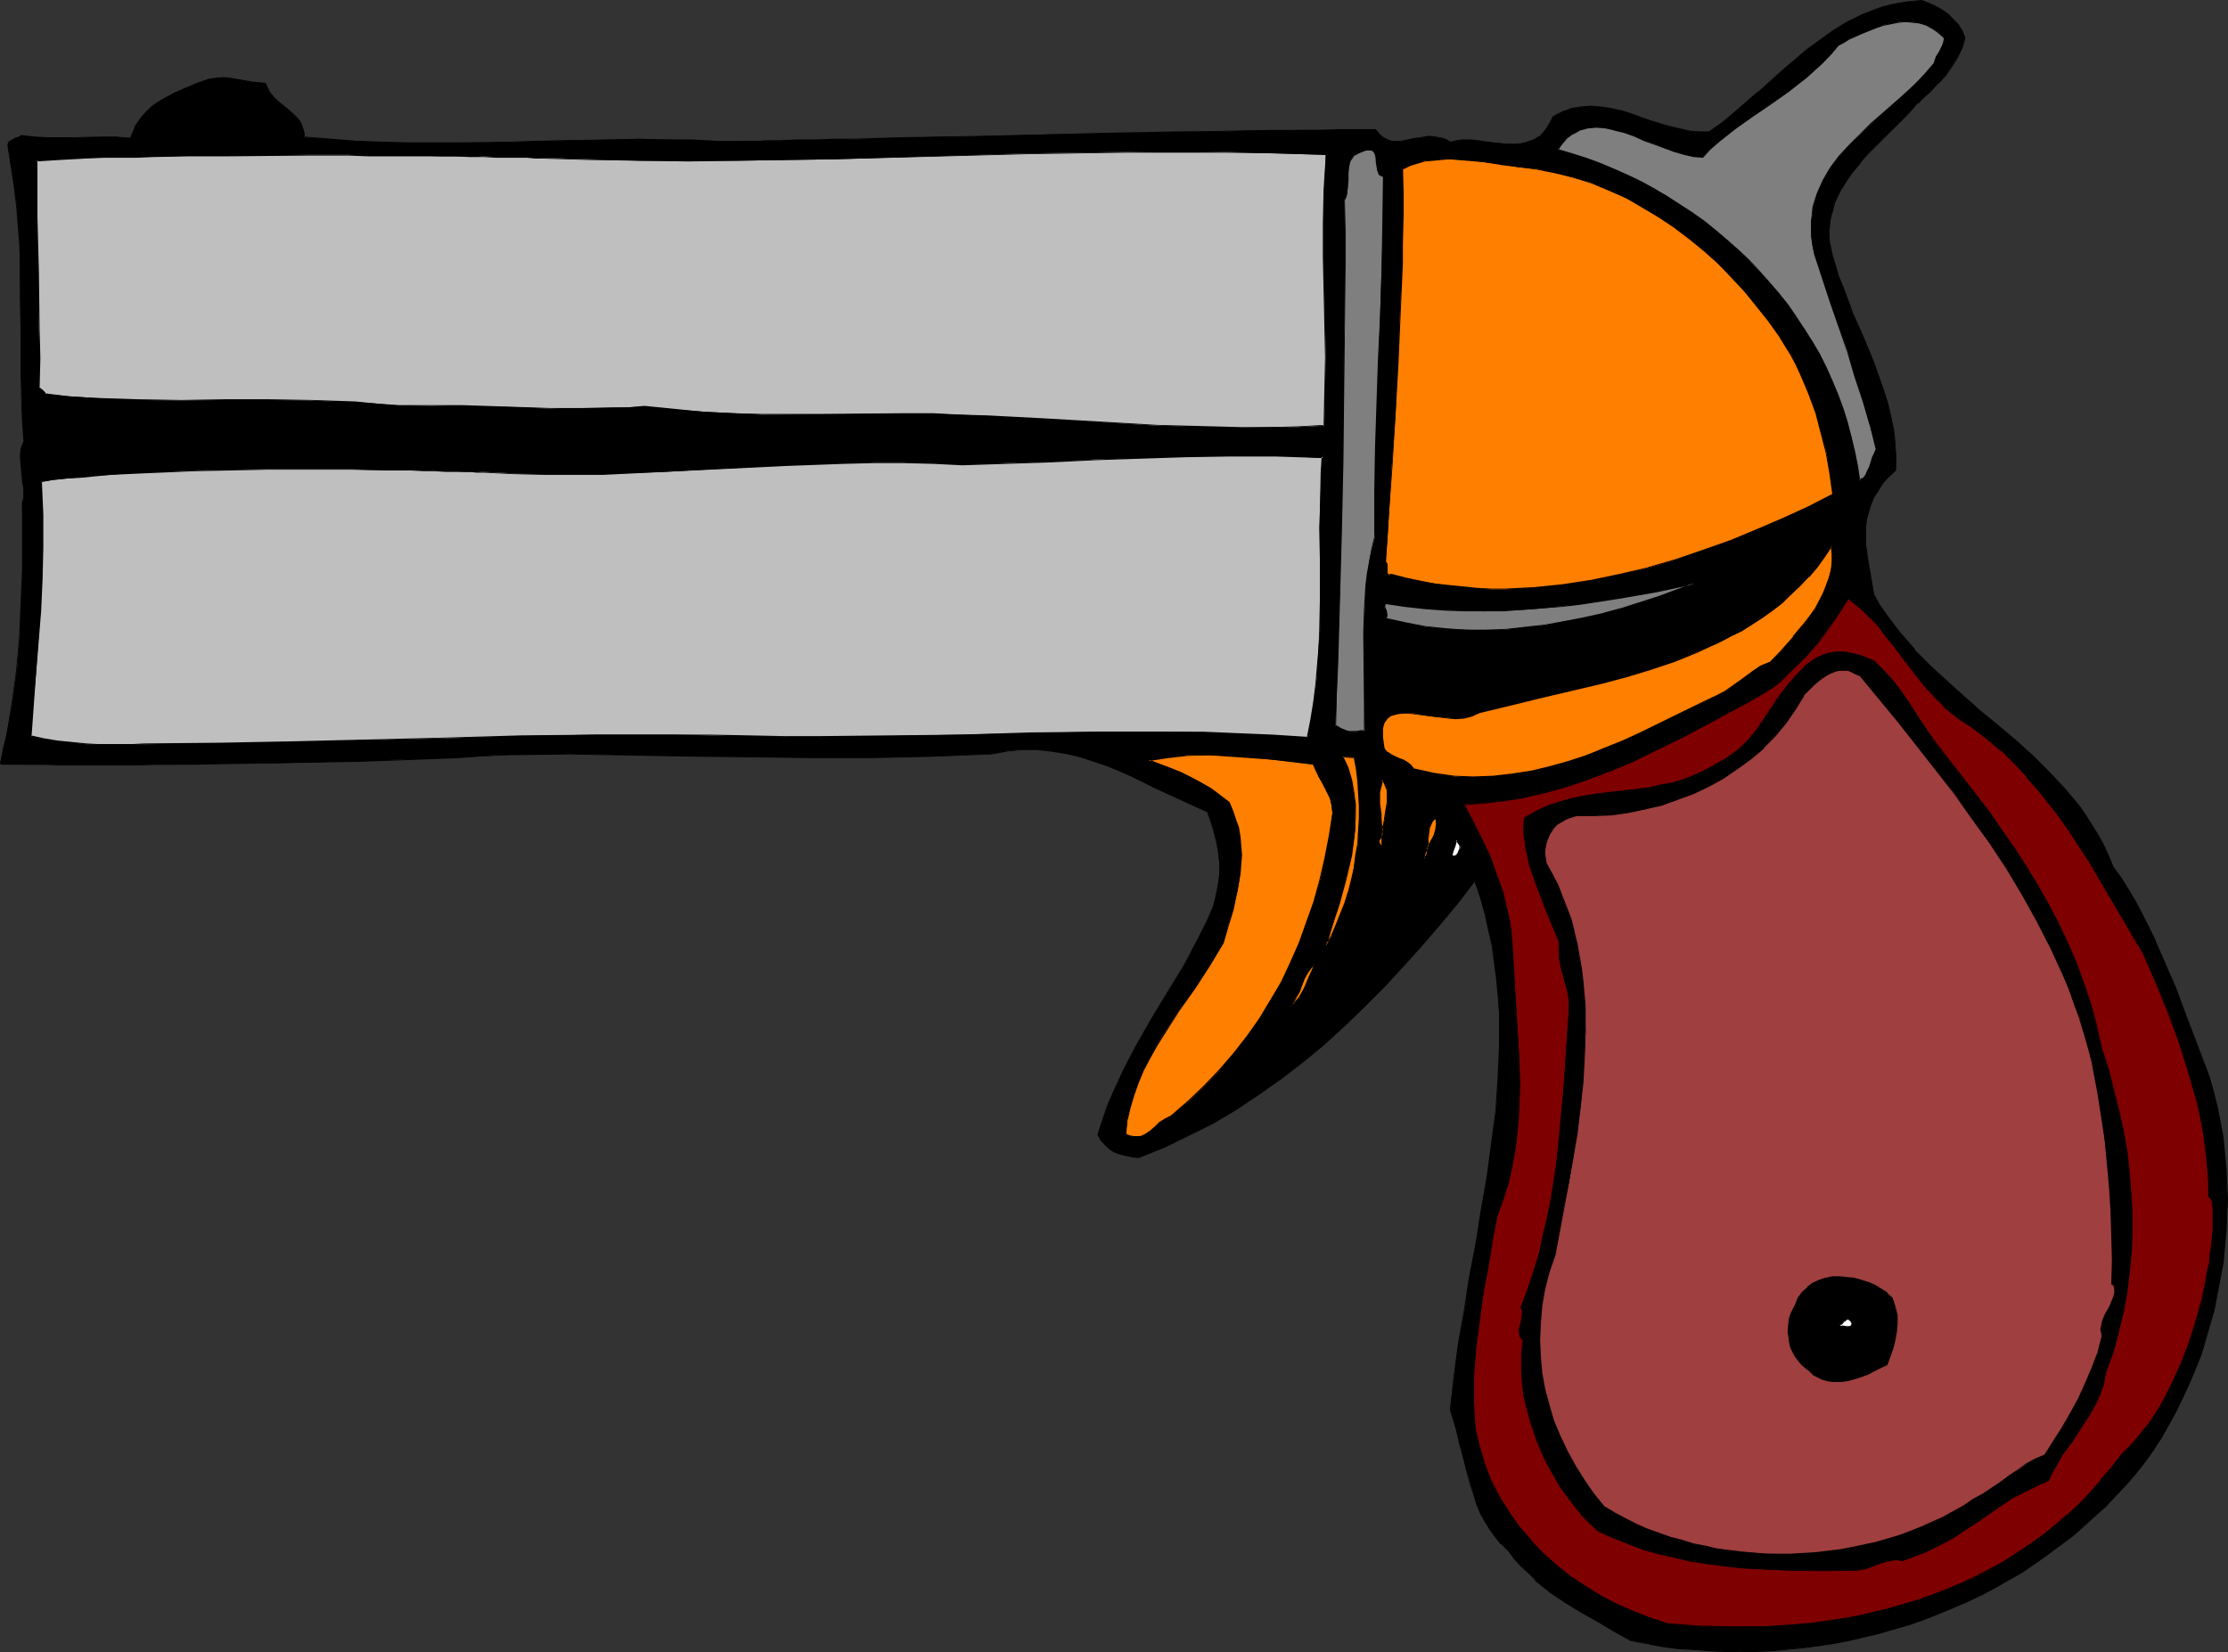
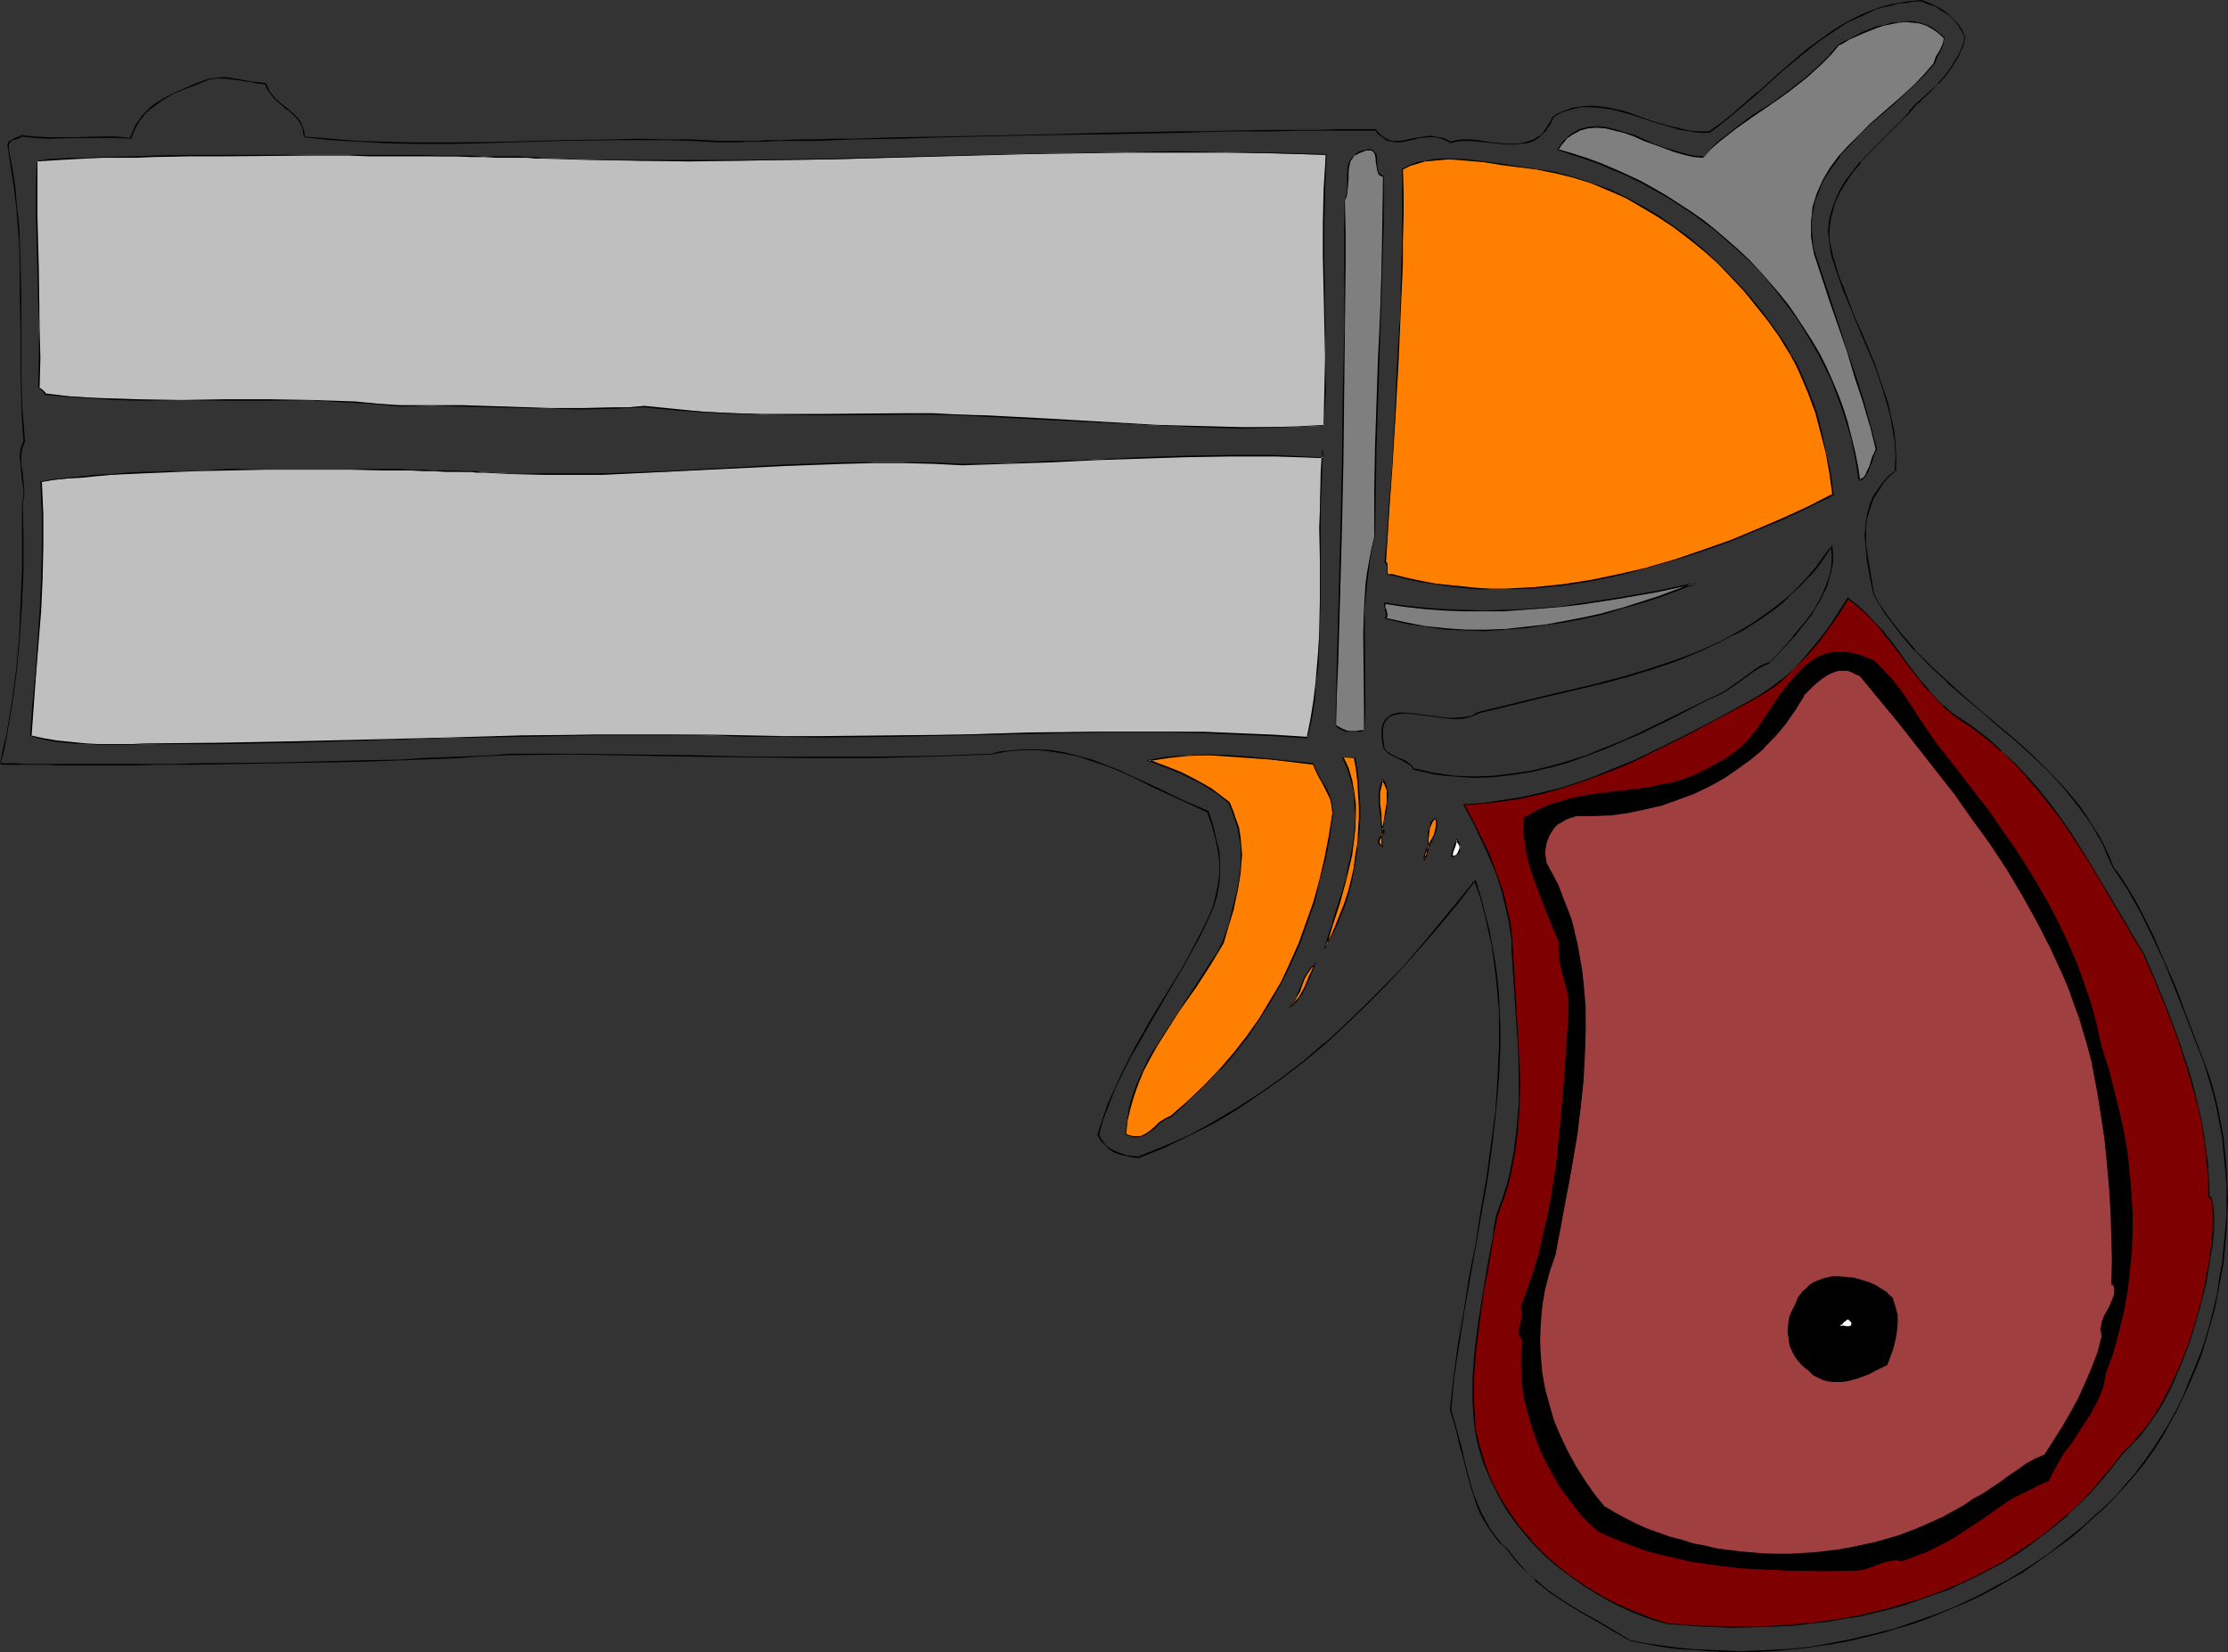
<svg xmlns="http://www.w3.org/2000/svg" xmlns:ns1="http://sodipodi.sourceforge.net/DTD/sodipodi-0.dtd" xmlns:ns2="http://www.inkscape.org/namespaces/inkscape" version="1.0" width="129.766mm" height="96.235mm" id="svg40" ns1:docname="Gun 47.wmf">
  <rect width="100%" height="100%" fill="#333333" stroke="none" />
  <ns1:namedview id="namedview40" pagecolor="#ffffff" bordercolor="#000000" borderopacity="0.25" ns2:showpageshadow="2" ns2:pageopacity="0.0" ns2:pagecheckerboard="0" ns2:deskcolor="#d1d1d1" ns2:document-units="mm" />
  <defs id="defs1">
    <pattern id="WMFhbasepattern" patternUnits="userSpaceOnUse" width="6" height="6" x="0" y="0" />
  </defs>
-   <path style="fill:#000000;fill-opacity:1;fill-rule:evenodd;stroke:none" d="m 432.603,8.241 -0.323,0.969 -0.323,0.969 -0.323,1.131 -0.646,0.969 -1.293,2.101 -1.454,2.101 -1.616,1.939 -1.616,1.777 -1.778,1.454 -0.646,0.646 -0.646,0.485 -1.616,1.777 -1.616,1.939 -3.717,3.555 -3.717,3.716 -1.778,2.101 -1.616,1.939 -1.616,2.101 -1.293,2.262 -1.131,2.262 -0.646,2.424 -0.323,1.293 -0.162,1.293 -0.162,1.293 0.162,1.454 v 1.293 l 0.323,1.454 0.323,1.616 0.485,1.454 0.97,2.908 0.97,2.747 2.101,5.494 2.424,5.494 2.262,5.494 1.131,2.908 0.97,2.747 0.808,2.908 0.808,2.908 0.485,2.908 0.323,2.908 0.323,3.07 -0.162,3.07 -1.454,1.454 -1.454,1.454 -0.97,1.454 -0.97,1.616 -0.646,1.616 -0.485,1.616 -0.323,1.616 -0.323,1.777 v 1.777 1.777 l 0.485,3.555 0.646,3.716 0.808,3.878 1.131,2.262 1.454,2.101 1.454,2.101 1.616,1.939 3.232,3.878 3.555,3.555 3.555,3.393 3.878,3.232 3.717,3.393 3.878,3.07 3.878,3.393 3.717,3.232 3.555,3.555 3.232,3.716 3.232,3.716 1.454,2.101 1.454,2.101 1.293,2.262 1.131,2.262 1.131,2.262 1.131,2.585 1.616,2.424 1.616,2.424 1.454,2.585 1.454,2.585 2.586,5.332 2.586,5.494 2.262,5.494 2.101,5.655 2.101,5.494 2.101,5.494 1.131,3.232 0.97,3.232 0.808,3.232 0.646,3.393 0.646,3.393 0.323,3.393 0.323,3.393 0.162,3.393 0.162,3.555 -0.162,3.393 -0.162,3.555 -0.323,3.393 -0.323,3.555 -0.646,3.393 -0.646,3.393 -0.646,3.393 -0.97,3.393 -0.97,3.232 -0.97,3.232 -1.293,3.232 -1.293,3.232 -1.293,3.07 -1.616,3.07 -1.454,2.908 -1.778,2.908 -1.778,2.747 -1.939,2.585 -1.939,2.747 -2.101,2.424 -2.262,2.262 -2.262,2.424 -2.262,2.101 -2.586,2.101 -2.586,2.262 -5.333,4.201 -2.747,1.939 -2.909,1.777 -2.909,1.777 -2.909,1.616 -3.07,1.616 -3.07,1.454 -3.07,1.454 -3.232,1.293 -3.232,1.131 -3.07,1.131 -3.394,1.131 -3.232,0.808 -3.394,0.808 -3.394,0.808 -3.394,0.646 -3.394,0.646 -3.394,0.323 -3.394,0.323 -3.394,0.323 -3.555,0.162 h -3.555 -3.394 l -3.394,-0.162 -3.555,-0.162 -3.394,-0.323 -3.555,-0.485 -3.394,-0.646 -3.394,-0.646 -3.717,-2.101 -3.555,-2.101 -3.555,-1.939 -3.555,-2.101 -3.394,-2.424 -1.616,-1.293 -1.454,-1.293 -1.616,-1.454 -1.454,-1.616 -1.616,-1.616 -1.293,-1.777 -1.616,-1.454 -1.293,-1.616 -1.293,-1.616 -0.97,-1.777 -0.97,-1.939 -0.808,-1.939 -0.646,-1.939 -0.646,-2.101 -1.293,-4.201 -0.97,-4.201 -1.131,-4.201 -1.131,-4.04 0.808,-7.271 0.97,-7.271 1.293,-7.271 1.131,-7.433 1.293,-7.271 1.293,-7.433 1.293,-7.271 0.97,-7.271 0.97,-7.271 0.485,-7.271 0.323,-7.271 v -3.716 l -0.162,-3.555 -0.162,-3.716 -0.323,-3.555 -0.485,-3.716 -0.485,-3.555 -0.808,-3.555 -0.808,-3.716 -1.131,-3.555 -1.131,-3.555 -3.717,4.686 -3.878,4.847 -4.04,4.686 -4.04,4.524 -4.202,4.524 -4.202,4.363 -4.363,4.201 -4.686,4.04 -4.686,3.878 -4.686,3.716 -4.848,3.555 -5.171,3.232 -5.171,3.07 -5.333,2.747 -5.494,2.585 -5.494,2.262 -1.454,-0.162 -1.293,-0.162 -1.454,-0.485 -1.131,-0.485 -1.131,-0.646 -0.97,-0.808 -0.808,-0.97 -0.646,-1.293 1.131,-3.393 1.131,-3.393 1.293,-3.232 1.616,-3.232 1.454,-3.07 1.778,-3.07 3.394,-5.979 7.272,-12.119 3.232,-6.14 1.616,-3.07 1.293,-3.232 0.808,-2.747 0.485,-2.424 0.162,-2.262 v -2.424 l -0.162,-2.585 -0.485,-2.585 -0.808,-2.908 -0.485,-1.616 -0.646,-1.616 -5.656,-2.585 -5.494,-2.585 -5.656,-2.585 -2.909,-1.293 -2.909,-1.293 -2.747,-0.97 -3.07,-0.808 -3.07,-0.808 -3.07,-0.485 -3.07,-0.323 h -3.232 l -3.232,0.323 -1.778,0.323 -1.616,0.323 -13.251,0.646 -13.251,0.162 H 178.729 l -13.251,-0.162 -13.251,-0.162 -13.251,-0.162 -13.413,-0.323 -13.251,0.162 -3.717,0.162 -3.555,0.323 -4.04,0.162 -4.04,0.162 -4.363,0.162 -4.202,0.162 -9.05,0.323 -18.422,0.485 h -9.211 l -8.888,0.162 -4.363,0.162 H 34.259 30.219 12.928 10.181 5.494 l -1.778,-0.162 H 2.262 1.131 0.323 L 0.162,168.046 H 0 l 0.808,-3.232 0.646,-3.232 1.293,-6.948 0.97,-7.11 0.646,-7.11 0.323,-7.433 0.323,-7.433 v -7.433 l -0.162,-7.433 0.323,-0.646 v -0.808 -1.616 l -0.162,-1.616 -0.162,-1.777 -0.323,-1.939 v -1.777 L 4.686,98.889 5.01,97.919 5.333,97.111 5.01,92.91 4.848,88.871 4.525,80.791 V 72.874 65.118 L 4.363,57.362 V 53.484 L 4.04,49.444 3.717,45.405 3.232,41.365 2.586,37.164 1.778,32.801 v -0.808 l 0.162,-0.485 0.323,-0.485 0.485,-0.323 0.485,-0.162 0.646,-0.162 0.485,-0.162 0.323,-0.323 2.909,0.323 2.909,0.162 h 5.979 l 5.979,-0.162 h 3.07 l 3.232,0.162 0.485,-1.293 0.646,-1.293 0.808,-1.293 0.808,-0.969 0.808,-0.969 1.131,-0.969 0.97,-0.808 1.293,-0.808 2.424,-1.454 2.586,-1.131 2.747,-0.969 2.586,-0.969 1.616,-0.323 h 1.616 l 1.454,0.162 1.616,0.162 3.07,0.646 1.454,0.162 1.616,0.162 0.323,0.969 0.323,0.808 1.131,1.293 1.454,1.293 1.616,1.293 1.293,1.293 0.646,0.646 0.646,0.646 0.485,0.808 0.323,0.808 0.162,0.969 v 0.969 l 5.979,0.485 5.818,0.323 5.818,0.323 5.656,0.162 h 11.15 l 11.15,-0.162 5.656,-0.323 h 5.494 l 11.15,-0.323 h 5.818 5.818 l 5.818,0.162 5.979,0.323 h 4.848 l 1.293,-0.162 h 2.747 1.454 3.232 l 3.717,-0.162 h 4.04 l 4.202,-0.162 h 4.525 l 4.848,-0.162 5.01,-0.162 5.171,-0.162 5.333,-0.162 h 5.494 l 5.656,-0.162 11.474,-0.323 11.474,-0.162 11.474,-0.162 5.656,-0.162 5.494,-0.162 h 5.333 l 5.333,-0.162 h 5.01 l 5.01,-0.162 h 4.525 4.363 7.918 l 0.808,0.969 0.808,0.808 0.97,0.485 0.97,0.162 0.97,0.162 h 0.97 l 2.101,-0.485 0.97,-0.162 1.131,-0.162 2.101,-0.323 h 1.131 l 1.131,0.323 1.131,0.323 1.293,0.646 1.293,-0.323 1.454,-0.162 h 1.616 l 1.616,0.162 3.232,0.323 3.232,0.323 h 1.616 1.454 l 1.454,-0.323 1.293,-0.485 1.293,-0.808 1.131,-1.131 0.485,-0.646 0.485,-0.808 0.485,-0.808 0.323,-0.969 1.131,-0.485 0.97,-0.646 2.101,-0.646 2.101,-0.323 2.101,-0.162 2.101,0.162 2.262,0.323 2.101,0.485 2.262,0.646 4.363,1.454 4.363,1.454 2.262,0.485 2.101,0.485 2.101,0.162 h 2.262 l 2.586,-1.939 2.586,-2.262 5.333,-4.524 5.333,-4.686 5.494,-4.686 2.909,-2.101 2.909,-2.101 3.07,-1.939 3.07,-1.454 3.232,-1.293 1.616,-0.646 1.616,-0.323 1.778,-0.485 1.778,-0.162 1.616,-0.162 1.778,-0.162 1.616,0.646 1.454,0.646 1.454,0.808 1.293,0.808 1.131,1.131 0.97,1.131 0.97,1.454 z" id="path1" />
  <path style="fill:#000000;fill-opacity:1;fill-rule:evenodd;stroke:none" d="m 432.441,8.241 v 0 l -0.162,0.969 v 0 l -0.323,0.969 -0.485,1.131 -0.485,0.969 -1.293,2.101 -1.454,2.101 -1.778,1.939 h 0.162 l -1.778,1.616 -1.616,1.454 -0.646,0.646 v 0 l -0.808,0.646 -1.616,1.777 h 0.162 l -1.616,1.777 -7.434,7.433 -1.778,1.939 h -0.162 l -1.616,2.101 -1.616,2.101 -1.293,2.262 -0.97,2.262 -0.808,2.424 v 0 l -0.323,1.293 -0.162,1.293 -0.162,1.293 0.162,1.454 0.162,1.293 0.162,1.454 0.323,1.616 v 0 l 0.485,1.454 0.97,2.908 0.97,2.747 2.262,5.494 2.262,5.494 2.424,5.655 0.97,2.747 0.97,2.908 0.808,2.908 V 88.709 l 0.808,2.908 0.485,2.908 0.485,2.908 0.162,3.07 -0.162,3.07 h 0.162 l -1.616,1.293 -1.293,1.454 v 0 l -1.131,1.616 -0.97,1.454 -0.646,1.616 -0.485,1.777 v 0 l -0.323,1.616 -0.162,1.777 -0.162,1.777 0.162,1.777 0.323,3.555 0.646,3.716 0.808,3.878 1.293,2.262 1.293,2.101 1.616,2.101 1.454,1.939 3.232,3.878 h 0.162 l 3.394,3.555 3.717,3.393 v 0.162 l 3.717,3.232 3.878,3.232 3.717,3.232 3.878,3.232 v 0 l 3.717,3.393 3.555,3.393 3.394,3.716 v 0 l 3.07,3.878 1.454,1.939 1.454,2.101 1.293,2.262 1.293,2.262 0.97,2.424 1.131,2.424 1.616,2.424 1.616,2.424 1.454,2.585 1.454,2.585 2.586,5.332 2.586,5.494 2.262,5.655 2.262,5.655 2.101,5.494 2.101,5.332 0.97,3.232 0.97,3.232 v 0 l 0.808,3.232 0.646,3.393 0.646,3.393 0.323,3.393 0.323,3.393 0.323,3.393 v 3.555 3.393 l -0.323,3.555 -0.323,3.393 -0.323,3.555 -0.646,3.393 -0.485,3.393 -0.808,3.393 v 0 l -0.808,3.232 -0.97,3.393 -1.131,3.232 -1.293,3.232 -1.293,3.07 -1.293,3.232 -1.454,2.908 -1.616,2.908 -1.778,2.908 -1.778,2.747 -1.939,2.747 -1.939,2.585 -2.101,2.424 v 0 l -2.101,2.424 -2.262,2.262 -2.424,2.101 -2.424,2.262 v 0 l -2.586,2.101 -5.333,4.201 -2.909,1.939 -2.747,1.777 -2.909,1.777 -3.07,1.616 -2.909,1.616 -3.07,1.454 -3.07,1.454 -3.232,1.293 -3.232,1.131 -3.232,1.131 -3.232,1.131 -3.394,0.808 h 0.162 l -3.394,0.808 -3.394,0.808 -3.394,0.646 -3.394,0.646 -3.394,0.485 -3.394,0.323 -3.394,0.162 -3.555,0.162 -3.555,0.162 -3.394,-0.162 -3.394,-0.162 -3.555,-0.162 -3.394,-0.323 -3.555,-0.485 -3.394,-0.485 -3.394,-0.646 v 0 l -3.717,-2.262 -3.555,-2.101 -3.555,-1.939 -3.394,-2.101 -3.394,-2.262 -1.616,-1.293 -1.616,-1.454 v 0.162 l -1.616,-1.454 -1.454,-1.616 -1.454,-1.616 v 0 l -1.454,-1.939 -1.454,-1.293 v 0 l -1.293,-1.616 -1.293,-1.777 -0.97,-1.777 -0.97,-1.777 -0.808,-1.939 -0.808,-1.939 -0.646,-2.101 -1.131,-4.201 v 0 l -0.97,-4.201 v 0 l -1.131,-4.201 -1.131,-4.04 v 0 l 0.646,-7.271 1.131,-7.271 1.131,-7.271 1.293,-7.433 1.293,-7.271 1.293,-7.433 1.293,-7.271 0.97,-7.271 0.808,-7.271 0.646,-7.271 0.323,-7.271 v -3.716 l -0.162,-3.555 -0.162,-3.716 -0.323,-3.555 -0.485,-3.716 -0.646,-3.555 -0.646,-3.555 -0.97,-3.716 v 0 l -0.97,-3.716 -1.131,-3.716 -4.04,5.009 -3.878,4.686 -3.878,4.686 v 0 l -4.04,4.686 -4.202,4.363 -4.363,4.363 -4.363,4.201 -4.525,4.201 v -0.162 l -4.686,4.04 -4.848,3.716 -4.848,3.393 -5.01,3.232 -5.171,3.07 -5.333,2.908 -5.494,2.424 -5.656,2.262 h 0.162 l -1.454,-0.162 -1.293,-0.162 v 0 l -1.293,-0.485 -1.293,-0.485 -1.131,-0.646 -0.97,-0.808 0.162,0.162 -0.808,-1.131 -0.646,-1.131 v 0.162 l 0.97,-3.555 1.293,-3.232 1.293,-3.393 1.454,-3.07 1.616,-3.232 1.778,-3.07 -1.939,2.908 -1.616,3.232 -1.454,3.232 -1.454,3.232 -1.131,3.232 -1.131,3.555 0.646,1.293 0.97,0.97 0.97,0.97 0.97,0.646 1.293,0.485 1.293,0.323 h 0.162 l 1.293,0.323 1.454,0.162 5.656,-2.262 5.333,-2.585 5.494,-2.747 5.171,-3.07 5.01,-3.393 4.848,-3.393 4.848,-3.716 4.686,-3.878 v 0 l 4.525,-4.201 4.363,-4.201 4.363,-4.363 4.202,-4.524 4.04,-4.524 v 0 l 4.04,-4.686 3.878,-4.686 3.717,-4.847 h -0.323 l 1.293,3.555 0.97,3.716 v -0.162 l 0.808,3.716 0.808,3.555 0.485,3.555 0.485,3.716 0.323,3.555 0.323,3.716 v 3.555 3.716 l -0.323,7.271 -0.485,7.271 -0.97,7.271 -0.97,7.271 -1.293,7.271 -1.131,7.433 -1.454,7.271 -1.131,7.433 -1.293,7.271 -0.97,7.271 -0.808,7.271 1.293,4.201 0.97,4.201 v -0.162 l 1.131,4.201 v 0.162 l 1.131,4.201 0.646,1.939 0.646,2.101 0.808,1.939 0.97,1.777 1.131,1.777 1.131,1.616 1.293,1.616 h 0.162 l 1.454,1.454 v 0 l 1.454,1.939 v 0 l 1.454,1.616 1.616,1.454 1.454,1.454 v 0.162 l 1.616,1.293 1.616,1.293 3.394,2.262 3.394,2.101 3.717,2.101 3.555,2.101 3.717,2.101 3.394,0.646 3.394,0.646 3.555,0.485 3.394,0.162 3.555,0.323 3.394,0.162 h 3.394 3.555 l 3.555,-0.162 3.394,-0.323 3.394,-0.323 3.394,-0.485 3.394,-0.485 3.394,-0.646 3.394,-0.808 3.394,-0.808 v 0 l 3.232,-0.969 3.394,-0.97 3.232,-1.131 3.232,-1.293 3.07,-1.293 3.07,-1.293 3.07,-1.454 3.07,-1.616 3.07,-1.777 2.909,-1.616 2.747,-1.939 2.747,-1.939 5.494,-4.04 2.586,-2.262 v 0 l 2.424,-2.262 2.424,-2.101 2.101,-2.262 2.262,-2.424 v 0 l 2.101,-2.424 2.101,-2.585 1.939,-2.747 1.778,-2.747 1.616,-2.908 1.616,-2.908 1.454,-3.07 1.454,-3.07 1.293,-3.07 1.293,-3.232 0.97,-3.232 0.97,-3.393 0.97,-3.393 v 0 l 0.646,-3.393 0.646,-3.393 0.646,-3.393 0.323,-3.555 0.323,-3.393 0.162,-3.555 0.162,-3.393 -0.162,-3.555 -0.162,-3.393 -0.323,-3.393 -0.323,-3.393 -0.646,-3.393 -0.646,-3.393 -0.808,-3.232 v 0 l -0.97,-3.393 -1.131,-3.07 -2.101,-5.494 -2.101,-5.494 -2.101,-5.655 -2.424,-5.494 -2.424,-5.655 -2.586,-5.171 -1.454,-2.747 -1.454,-2.424 -1.616,-2.585 -1.778,-2.424 -0.97,-2.424 -1.131,-2.424 -1.131,-2.101 -1.454,-2.262 -1.293,-2.101 -1.454,-2.101 -3.232,-3.878 v 0 l -3.394,-3.555 -3.555,-3.555 -3.717,-3.393 v 0 l -3.878,-3.232 -3.878,-3.232 -3.717,-3.232 -3.717,-3.393 v 0 l -3.717,-3.393 -3.555,-3.555 h 0.162 l -3.232,-3.716 -1.616,-2.101 -1.454,-1.939 -1.454,-2.101 -1.293,-2.262 v 0 l -0.646,-3.878 -0.646,-3.716 -0.485,-3.555 v -1.777 -1.777 l 0.162,-1.777 0.485,-1.616 v 0 l 0.485,-1.616 0.646,-1.616 0.97,-1.454 0.97,-1.616 v 0 l 1.293,-1.454 1.616,-1.454 v -3.07 l -0.162,-3.07 -0.323,-2.908 -0.646,-2.908 -0.646,-2.908 v 0 l -0.97,-2.908 -0.97,-2.747 -0.97,-2.908 -2.262,-5.494 -2.424,-5.494 -2.101,-5.655 -1.131,-2.747 -0.808,-2.747 -0.485,-1.616 v 0.162 l -0.323,-1.616 -0.323,-1.454 -0.162,-1.293 v -1.454 l 0.162,-1.293 0.162,-1.293 0.323,-1.293 v 0.162 l 0.646,-2.424 1.131,-2.424 1.293,-2.101 1.454,-2.101 1.778,-2.101 h -0.162 l 1.778,-1.939 7.434,-7.433 1.778,-1.777 v 0 l 1.616,-1.939 -0.162,0.162 0.808,-0.485 V 22.298 l 0.646,-0.646 1.616,-1.454 1.616,-1.777 h 0.162 l 1.616,-1.777 1.454,-2.101 1.293,-2.101 0.485,-1.131 0.485,-0.969 0.323,-1.131 v 0 l 0.162,-0.969 z" id="path2" />
  <path style="fill:#000000;fill-opacity:1;fill-rule:evenodd;stroke:none" d="m 250.318,230.417 3.394,-5.979 7.11,-12.119 3.394,-6.14 1.454,-3.07 1.454,-3.232 0.808,-2.585 v -0.162 l 0.485,-2.424 0.162,-2.262 v -2.424 l -0.162,-2.585 -0.646,-2.585 v 0 l -0.646,-2.908 -0.485,-1.616 -0.646,-1.777 -5.656,-2.424 -5.656,-2.747 -5.656,-2.585 -2.747,-1.293 -2.909,-1.131 -2.909,-1.131 -3.07,-0.808 v 0 l -3.07,-0.808 -3.07,-0.485 -3.07,-0.162 h -3.232 l -3.232,0.323 -1.778,0.162 -1.616,0.485 -13.251,0.485 -13.251,0.162 H 178.729 165.478 l -13.251,-0.323 -26.664,-0.323 h -13.251 l -3.717,0.323 -3.555,0.162 -4.04,0.162 -4.04,0.162 -4.363,0.162 -4.202,0.323 -9.05,0.162 -18.422,0.485 -18.099,0.162 -4.363,0.162 H 34.259 30.219 12.928 10.181 5.494 l -1.778,-0.162 H 2.262 1.131 0.323 0.485 0.162 0 0.162 l 0.808,-3.232 0.646,-3.232 1.131,-6.948 0.97,-7.11 0.646,-7.11 0.485,-7.433 0.323,-7.433 v -7.433 l -0.162,-7.433 v 0 l 0.162,-0.646 v 0 l 0.162,-0.808 v -1.616 l -0.162,-1.616 -0.162,-1.777 -0.323,-1.939 v -1.777 l 0.162,-1.616 v 0 L 5.171,98.081 5.494,97.111 5.171,92.91 4.848,88.871 4.686,80.791 V 72.874 65.118 L 4.525,57.362 4.363,53.484 4.202,49.444 3.717,45.405 3.394,41.365 2.747,37.164 1.939,32.801 v -0.808 l 0.162,-0.485 v 0 L 2.424,31.185 H 2.262 L 2.747,30.862 3.394,30.701 3.878,30.539 4.363,30.378 4.686,30.054 v 0 l 2.909,0.323 2.909,0.162 5.979,-0.162 h 5.979 3.07 l 3.394,0.162 0.485,-1.454 0.646,-1.293 0.646,-1.131 0.97,-1.131 h -0.162 l 0.97,-0.969 v 0 l 0.97,-0.808 1.131,-0.808 1.131,-0.808 2.424,-1.454 2.747,-1.131 2.586,-0.969 2.747,-1.131 h -0.162 l 1.616,-0.162 h 1.616 l 1.454,0.162 4.686,0.646 1.454,0.323 1.616,0.162 -0.162,-0.162 0.323,0.969 0.485,0.808 1.131,1.454 v 0 l 1.454,1.293 v 0 l 1.454,1.293 V 24.076 l 1.454,1.293 0.646,0.646 v 0 l 0.485,0.646 0.485,0.808 0.323,0.808 v 0 l 0.162,0.969 0.162,0.969 5.979,0.646 5.818,0.323 5.818,0.323 5.656,0.162 h 11.15 l 11.15,-0.323 5.656,-0.162 5.494,-0.162 11.15,-0.162 h 5.818 5.818 l 5.818,0.162 5.979,0.323 h 4.848 l 1.293,-0.162 h 2.747 1.454 l 3.232,-0.162 h 3.717 4.04 l 4.202,-0.162 4.525,-0.162 9.858,-0.162 10.504,-0.323 22.624,-0.485 11.474,-0.162 17.13,-0.323 5.494,-0.162 5.333,-0.162 h 10.342 l 5.01,-0.162 h 4.525 4.363 7.918 l -0.162,-0.162 0.808,1.131 h 0.162 l 0.808,0.646 0.97,0.646 0.97,0.162 v 0 l 0.97,0.162 h 0.97 l 3.07,-0.646 1.131,-0.323 2.101,-0.162 h 1.131 l 1.131,0.162 v 0 l 1.131,0.485 1.293,0.646 1.293,-0.323 1.454,-0.162 h 1.616 l 1.616,0.162 3.232,0.323 3.232,0.323 h 1.616 l 1.454,-0.162 1.454,-0.162 1.454,-0.485 1.131,-0.808 1.131,-1.131 h 0.162 l 0.485,-0.808 0.485,-0.646 0.485,-0.969 0.323,-0.808 v 0 l 0.97,-0.646 0.97,-0.485 2.101,-0.646 v 0 l 2.101,-0.485 h 2.101 l 2.101,0.162 2.262,0.323 2.101,0.485 v 0 l 2.262,0.646 4.363,1.454 4.363,1.293 2.101,0.646 h 0.162 l 2.101,0.323 2.101,0.323 h 2.262 l 2.586,-1.939 2.747,-2.262 5.333,-4.524 v 0 l 5.333,-4.847 v 0 l 5.494,-4.524 2.909,-2.262 2.909,-1.939 2.909,-1.939 3.232,-1.454 3.07,-1.454 1.616,-0.485 1.778,-0.323 h -0.162 l 1.778,-0.485 1.778,-0.162 V 0.323 l -1.778,0.323 -1.778,0.323 v 0 l -1.778,0.485 -1.454,0.485 -3.232,1.293 -3.232,1.616 -2.909,1.777 -2.909,2.101 -2.909,2.101 -5.494,4.686 v 0 l -5.333,4.847 v -0.162 l -5.333,4.686 -2.586,2.101 -2.747,1.939 h 0.162 -2.262 l -2.101,-0.162 -2.101,-0.485 v 0 l -2.101,-0.485 -4.525,-1.293 -4.363,-1.616 -2.101,-0.646 h -0.162 l -2.101,-0.485 -2.262,-0.323 -2.101,-0.162 -2.101,0.162 -2.101,0.323 v 0 l -2.101,0.808 -1.131,0.485 -0.97,0.646 -0.485,0.969 -0.485,0.808 -0.485,0.808 -0.485,0.646 v 0 l -0.97,1.131 v -0.162 l -1.293,0.808 -1.454,0.485 h 0.162 l -1.454,0.323 -1.454,0.162 h -1.616 l -3.232,-0.323 -3.232,-0.485 -1.616,-0.162 h -1.616 l -1.454,0.162 -1.293,0.323 v 0 l -1.131,-0.646 -1.131,-0.323 h -0.162 l -1.131,-0.162 -1.131,-0.162 -2.101,0.323 -1.131,0.162 -3.07,0.646 h -0.97 -0.97 v 0 l -0.808,-0.323 -0.97,-0.485 -0.808,-0.646 v 0 l -0.97,-1.131 h -7.918 l -4.363,0.162 h -4.525 -5.01 l -10.342,0.162 -5.333,0.162 h -5.494 l -17.13,0.323 -11.474,0.323 -22.624,0.485 -10.504,0.162 -9.858,0.323 h -4.525 l -4.202,0.162 h -4.04 l -3.717,0.162 h -3.232 l -1.454,0.162 h -2.747 -1.293 -4.848 l -5.979,-0.323 h -5.818 l -5.818,-0.162 -5.818,0.162 -11.15,0.162 -5.494,0.162 -5.656,0.162 -11.15,0.162 H 90.173 l -5.656,-0.162 -5.818,-0.162 -5.818,-0.485 -5.979,-0.485 0.162,0.162 v -0.969 l -0.323,-0.969 v 0 l -0.323,-0.969 -0.323,-0.646 -0.646,-0.808 v 0 l -0.646,-0.646 -1.454,-1.293 v 0 L 61.893,22.783 v 0 l -1.454,-1.293 v 0 l -1.131,-1.454 -0.323,-0.808 -0.485,-0.969 -1.616,-0.162 -1.454,-0.162 -4.686,-0.808 -1.454,-0.162 -1.616,0.162 -1.616,0.162 -2.747,0.969 -2.586,1.131 -2.586,1.131 -2.424,1.293 -1.293,0.808 -1.131,0.808 -0.97,0.969 v 0 l -0.97,0.969 v 0 l -0.808,1.131 -0.808,1.131 -0.485,1.293 -0.646,1.454 h 0.162 l -3.232,-0.323 h -3.07 l -5.979,0.162 H 10.504 L 7.595,30.054 4.686,29.731 4.202,30.054 3.717,30.216 3.232,30.378 2.747,30.701 2.101,31.024 1.778,31.347 l -0.162,0.646 0.162,0.808 0.646,4.363 0.646,4.201 0.485,4.04 0.323,4.04 0.323,4.04 0.162,3.878 v 7.756 l 0.162,7.756 v 7.918 l 0.162,8.079 0.162,4.04 0.323,4.201 v 0 l -0.323,0.808 -0.323,0.808 v 0.162 l -0.162,1.616 0.162,1.777 0.162,1.939 0.162,1.777 0.323,1.616 v 1.616 l -0.162,0.808 v -0.162 l -0.162,0.808 v 7.433 7.433 l -0.323,7.433 -0.323,7.433 -0.646,7.11 -0.97,7.11 -1.131,6.948 -0.808,3.232 L 0,168.208 h 0.162 v 0 l 0.162,0.162 h 0.808 1.131 1.454 1.778 4.686 l 2.747,0.162 h 17.291 l 4.04,-0.162 h 4.202 4.363 l 18.099,-0.323 18.422,-0.323 9.05,-0.323 4.202,-0.162 4.363,-0.162 4.04,-0.162 4.04,-0.323 3.555,-0.162 3.717,-0.162 13.251,-0.162 26.664,0.485 13.251,0.162 13.251,0.162 h 13.09 l 13.251,-0.323 13.251,-0.485 1.616,-0.323 1.778,-0.323 3.232,-0.323 h 3.232 l 3.07,0.323 3.07,0.485 3.07,0.646 v 0 l 2.909,0.969 2.909,0.97 2.909,1.131 2.909,1.293 5.494,2.747 5.656,2.585 5.656,2.585 -0.162,-0.162 0.646,1.777 0.485,1.454 0.808,3.07 v -0.162 l 0.485,2.585 0.323,2.585 v 2.424 l -0.323,2.262 -0.485,2.424 v 0 l -0.646,2.585 -1.454,3.232 -1.616,3.232 -3.232,6.14 -7.272,11.957 -3.394,5.979 -1.616,3.07 z" id="path3" />
  <path style="fill:#000000;fill-opacity:1;fill-rule:evenodd;stroke:none" d="m 419.675,0.646 1.616,-0.323 h 1.778 v 0 l 1.454,0.646 1.616,0.485 1.293,0.969 1.454,0.808 v 0 l 1.131,1.131 0.97,1.131 v 0 l 0.808,1.293 0.646,1.454 h 0.162 l -0.646,-1.616 -0.808,-1.293 v 0 l -1.131,-1.131 -1.131,-1.131 v 0 L 427.593,2.101 426.139,1.293 424.684,0.646 423.068,0 l -1.778,0.162 -1.616,0.162 z" id="path4" />
  <path style="fill:#7f7f7f;fill-opacity:1;fill-rule:evenodd;stroke:none" d="m 427.916,8.402 v 0.808 l -0.323,0.646 -0.646,1.454 -0.646,1.293 -0.485,1.293 -1.939,2.262 -2.262,2.262 -2.262,2.101 -2.424,2.262 -5.01,4.524 -2.424,2.262 -2.424,2.424 -2.101,2.424 -1.939,2.585 -1.616,2.585 -0.646,1.454 -0.646,1.454 -0.485,1.454 -0.485,1.616 -0.162,1.616 -0.323,1.616 v 1.616 l 0.162,1.777 0.162,1.939 0.485,1.777 3.555,10.826 3.717,10.664 1.616,5.494 1.778,5.332 1.454,5.332 1.454,5.332 -0.485,0.969 -0.323,0.97 -0.323,0.969 -0.323,0.97 -0.485,0.97 -0.485,0.969 -0.485,0.646 -0.808,0.485 -0.485,-3.232 -0.646,-3.232 -0.646,-3.232 -0.97,-3.232 -0.97,-3.07 -1.131,-3.07 -1.131,-2.908 -1.454,-3.07 -1.454,-2.747 -1.616,-2.908 -1.616,-2.747 -1.939,-2.585 -1.778,-2.747 -1.939,-2.585 -2.101,-2.424 -2.262,-2.424 -2.262,-2.262 -2.262,-2.262 -2.424,-2.262 -2.586,-2.101 -2.586,-1.939 -2.586,-1.939 -2.747,-1.777 -2.747,-1.777 -2.747,-1.616 -3.07,-1.616 -2.909,-1.454 -2.909,-1.293 -3.07,-1.293 -3.07,-1.131 -3.232,-0.969 -3.07,-0.969 0.646,-0.969 0.808,-0.969 0.808,-0.808 0.808,-0.646 0.808,-0.485 0.97,-0.485 1.778,-0.485 1.939,-0.162 1.939,0.162 2.101,0.485 2.101,0.646 2.101,0.646 2.262,0.969 2.262,0.808 2.101,0.969 2.101,0.646 2.262,0.646 2.101,0.485 2.101,0.162 1.616,-1.777 1.778,-1.454 3.717,-3.07 3.717,-2.747 4.04,-2.747 4.04,-2.747 3.878,-2.908 1.778,-1.616 1.778,-1.616 1.616,-1.939 1.616,-1.777 1.293,-0.808 1.293,-0.808 2.909,-1.293 3.07,-1.293 1.616,-0.485 1.616,-0.323 1.616,-0.323 h 1.616 1.616 l 1.454,0.323 1.454,0.323 1.454,0.808 1.293,0.808 z" id="path5" />
  <path style="fill:#000000;fill-opacity:1;fill-rule:evenodd;stroke:none" d="m 427.916,8.402 v 0 l -0.162,0.808 v 0 l -0.162,0.646 -0.646,1.293 -0.808,1.293 -0.485,1.454 -1.939,2.262 v 0 l -2.101,2.262 -2.262,2.101 -2.586,2.262 v 0 l -5.01,4.363 v 0 l -2.424,2.424 -2.262,2.262 -2.262,2.424 v 0 l -1.939,2.585 -1.616,2.747 -0.646,1.454 -0.646,1.454 -0.485,1.454 v 0 l -0.485,1.616 -0.162,1.616 -0.162,1.616 v 1.616 1.777 l 0.323,1.939 0.323,1.777 v 0 l 3.555,10.826 3.717,10.664 1.616,5.494 1.778,5.332 1.616,5.494 v -0.162 l 1.293,5.332 v 0 l -0.323,0.808 -0.485,0.969 -0.323,1.131 -0.323,0.97 -0.485,0.97 -0.323,0.808 v 0 l -0.646,0.808 v -0.162 l -0.808,0.485 0.323,0.162 -0.485,-3.232 -0.646,-3.232 -0.808,-3.232 v 0 l -0.808,-3.232 -0.97,-3.07 -1.131,-3.07 -1.293,-3.07 -1.293,-2.908 -1.454,-2.908 -1.616,-2.747 -1.778,-2.747 -1.778,-2.747 -1.778,-2.585 -2.101,-2.585 -2.101,-2.424 v 0 l -2.101,-2.424 -2.262,-2.424 -2.424,-2.262 -2.424,-2.101 v 0 l -2.424,-2.101 -2.586,-2.101 -2.747,-1.939 -2.747,-1.777 -2.747,-1.777 -2.747,-1.616 -2.909,-1.616 -3.07,-1.454 -2.909,-1.293 -3.07,-1.293 -3.07,-1.131 -3.07,-0.969 -3.232,-0.969 0.162,0.162 0.646,-0.969 0.808,-0.969 v 0 l 0.646,-0.808 v 0.162 l 0.808,-0.646 0.97,-0.485 0.808,-0.485 1.778,-0.485 v 0 l 1.939,-0.162 1.939,0.162 2.101,0.485 h -0.162 l 2.101,0.485 2.262,0.808 2.101,0.969 2.262,0.808 2.262,0.808 2.101,0.808 2.262,0.646 v 0 l 2.101,0.485 2.101,0.162 1.616,-1.777 1.778,-1.616 v 0 l 3.717,-2.908 3.878,-2.747 4.04,-2.747 3.878,-2.747 3.878,-3.07 v 0 l 1.778,-1.616 1.778,-1.616 1.778,-1.777 v 0 l 1.616,-1.939 h -0.162 l 1.293,-0.646 1.293,-0.808 2.909,-1.293 3.232,-1.293 1.454,-0.485 v 0 l 1.616,-0.323 1.616,-0.323 1.616,-0.162 1.616,0.162 1.454,0.162 v 0 l 1.454,0.485 1.454,0.808 1.131,0.808 v 0 l 1.293,1.131 0.162,-0.162 -1.293,-1.131 -1.293,-0.969 -1.293,-0.646 -1.454,-0.485 h -0.162 l -1.454,-0.323 h -1.616 l -1.616,0.162 -1.616,0.162 -1.616,0.485 v 0 l -1.616,0.323 -3.232,1.293 -2.747,1.454 -1.454,0.646 -1.131,0.808 -1.778,1.939 h 0.162 l -1.778,1.777 -1.778,1.616 -1.778,1.616 v 0 l -3.717,2.908 -4.04,2.908 -4.04,2.585 -3.878,2.908 -3.717,2.908 v 0 l -1.616,1.616 -1.616,1.777 v -0.162 l -2.101,-0.162 -2.101,-0.485 v 0 l -2.101,-0.646 -2.262,-0.646 -2.101,-0.808 -2.262,-0.969 -2.101,-0.969 -2.262,-0.646 -2.101,-0.646 v 0 l -2.101,-0.485 -1.939,-0.162 -1.939,0.162 -1.939,0.485 -0.808,0.485 -0.808,0.485 -0.808,0.646 v 0 l -0.808,0.808 h -0.162 l -0.646,0.969 -0.808,1.131 3.232,1.131 3.07,0.969 3.07,1.131 3.07,1.293 3.07,1.293 2.909,1.454 2.909,1.616 2.909,1.616 2.747,1.777 2.747,1.777 2.586,1.939 2.586,1.939 2.424,2.101 v 0 l 2.424,2.101 2.424,2.262 2.262,2.262 2.101,2.424 v 0 l 2.101,2.585 1.939,2.585 1.939,2.585 1.778,2.747 1.616,2.747 1.616,2.747 1.454,2.908 1.454,2.908 1.131,3.07 1.131,3.07 0.97,3.07 0.97,3.07 v 0 l 0.646,3.232 0.646,3.232 0.485,3.393 0.97,-0.485 0.646,-0.808 0.485,-0.808 0.323,-0.97 0.485,-1.131 0.323,-0.969 0.323,-0.97 0.485,-0.969 -1.454,-5.332 v 0 l -1.454,-5.332 -1.778,-5.494 -1.778,-5.332 -3.555,-10.826 -3.555,-10.664 v 0 l -0.485,-1.777 -0.162,-1.939 -0.162,-1.777 v -1.616 l 0.162,-1.616 0.323,-1.616 0.323,-1.616 v 0.162 l 0.646,-1.454 0.485,-1.454 0.646,-1.454 1.778,-2.747 1.939,-2.585 h -0.162 l 2.262,-2.424 2.262,-2.424 2.424,-2.262 v 0 l 5.01,-4.363 v 0 l 2.424,-2.262 2.424,-2.262 2.101,-2.101 v 0 l 2.101,-2.424 0.485,-1.293 0.646,-1.293 0.646,-1.293 0.162,-0.808 v 0 l 0.162,-0.969 z" id="path6" />
  <path style="fill:#7f7f7f;fill-opacity:1;fill-rule:evenodd;stroke:none" d="m 304.454,38.78 v 10.341 l -0.323,10.18 -0.323,10.018 -0.323,9.857 -0.646,19.552 -0.162,9.695 v 9.857 l -0.646,2.585 -0.646,2.747 -0.323,2.585 -0.323,2.585 -0.323,5.332 -0.162,5.332 0.162,10.664 v 5.332 5.494 h -0.97 l -0.808,0.162 h -1.616 l -0.808,-0.162 -0.646,-0.323 -0.808,-0.323 -0.808,-0.485 0.323,-7.11 0.162,-6.948 0.485,-14.542 0.323,-14.542 0.323,-14.866 0.162,-14.704 0.162,-14.704 0.162,-14.381 v -6.948 l -0.162,-6.948 0.323,-0.646 0.323,-0.808 0.162,-1.454 v -1.616 -1.454 l 0.162,-1.616 0.162,-0.646 0.323,-0.646 0.323,-0.646 0.646,-0.485 0.646,-0.485 0.97,-0.323 0.808,-0.162 0.646,-0.162 0.646,0.162 0.323,0.162 0.323,0.323 0.162,0.485 0.162,0.969 v 0.646 0.646 l 0.162,1.131 0.323,0.485 0.162,0.485 0.323,0.162 z" id="path7" />
  <path style="fill:#000000;fill-opacity:1;fill-rule:evenodd;stroke:none" d="M 304.454,38.941 V 38.78 l -0.162,10.341 -0.162,10.18 -0.323,10.018 -0.485,9.857 -0.646,19.552 -0.162,9.695 v 9.857 l -0.646,2.585 -0.485,2.747 -0.485,2.585 -0.323,2.585 -0.323,5.332 -0.162,5.332 0.162,15.997 v 5.494 l 0.162,-0.162 h -0.97 l -0.808,0.162 h -1.616 l -0.808,-0.162 h 0.162 l -0.808,-0.323 -0.646,-0.323 -0.808,-0.485 v 0.162 l 0.162,-7.11 0.323,-6.948 0.808,-29.085 0.323,-14.866 0.162,-14.704 0.162,-14.704 0.162,-14.381 v -6.948 l -0.162,-6.948 v 0 l 0.323,-0.646 0.162,-0.646 v -0.162 l 0.162,-1.454 0.162,-1.616 v -1.454 l 0.162,-1.616 v 0.162 l 0.162,-0.808 0.162,-0.485 0.485,-0.646 v 0 l 0.485,-0.646 v 0.162 l 0.808,-0.485 0.808,-0.323 0.808,-0.323 v 0 h 0.646 0.646 -0.162 l 0.485,0.323 -0.162,-0.162 0.323,0.485 0.162,0.323 v 0 l 0.162,0.969 v 0.646 l 0.162,0.646 0.162,1.131 0.162,0.485 0.162,0.485 0.485,0.323 0.485,0.162 0.162,-0.162 -0.485,-0.323 -0.323,-0.162 v 0 l -0.323,-0.485 -0.162,-0.323 v 0 l -0.162,-1.131 v -0.646 -0.646 l -0.162,-1.131 -0.323,-0.323 -0.323,-0.485 -0.323,-0.162 -0.646,-0.162 -0.646,0.162 v 0 l -0.808,0.162 -0.97,0.323 -0.646,0.485 v 0.162 l -0.646,0.485 -0.485,0.646 -0.323,0.646 -0.162,0.646 -0.162,1.616 v 1.454 1.616 l -0.162,1.454 v 0 l -0.162,0.646 -0.323,0.808 v 6.948 6.948 14.381 l -0.323,14.704 -0.162,14.704 -0.323,14.866 -0.808,29.085 -0.162,6.948 -0.162,7.11 0.808,0.646 0.808,0.323 0.646,0.323 h 0.808 1.616 0.808 l 0.97,-0.162 0.162,-5.494 -0.162,-15.997 v -5.332 l 0.485,-5.332 0.323,-2.585 0.323,-2.585 0.485,-2.747 0.646,-2.585 0.162,-9.857 0.162,-9.695 0.646,-19.552 0.323,-9.857 0.323,-10.018 0.323,-10.18 V 38.78 Z" id="path8" />
  <path style="fill:#bfbfbf;fill-opacity:1;fill-rule:evenodd;stroke:none" d="m 291.849,34.094 -0.323,7.594 -0.162,7.433 v 7.433 l 0.162,7.433 0.323,14.704 -0.162,7.433 -0.162,7.594 -5.979,0.323 h -5.979 l -6.141,0.162 -6.141,-0.162 -12.443,-0.323 -25.048,-1.454 -12.443,-0.646 -5.979,-0.323 -5.979,-0.162 h -5.979 -5.979 l -12.766,0.162 h -12.928 l -6.464,-0.323 -6.464,-0.323 -6.464,-0.485 -6.464,-0.646 -3.555,0.162 -3.555,0.162 -6.787,0.162 h -6.626 l -6.626,-0.323 -13.09,-0.323 h -6.787 -6.949 l -4.848,-0.485 -4.848,-0.323 -9.534,-0.323 -9.534,-0.162 H 49.611 L 39.915,88.224 30.219,88.063 25.21,87.901 20.2,87.578 15.19,87.255 10.019,86.77 9.696,86.285 9.211,85.8 8.888,85.477 8.565,85.154 8.726,78.852 8.565,72.551 8.403,59.947 8.08,47.667 v -6.14 -6.14 l 2.424,-0.162 2.586,-0.162 2.909,-0.162 3.07,-0.162 h 3.394 l 3.717,-0.162 h 3.717 l 3.878,-0.162 h 4.04 l 4.04,-0.162 h 8.565 l 17.614,-0.162 h 8.726 l 4.202,0.162 h 4.04 4.04 3.878 l 3.717,0.162 h 3.555 3.232 3.07 l 2.909,0.162 h 2.586 2.262 l 1.939,0.162 h 1.616 1.293 l 10.827,0.323 10.827,0.323 h 10.827 10.666 l 21.493,-0.323 42.824,-1.293 21.493,-0.323 h 10.989 10.827 l 10.989,0.323 z" id="path9" />
  <path style="fill:#000000;fill-opacity:1;fill-rule:evenodd;stroke:none" d="m 291.849,34.094 v 0 l -0.485,7.594 -0.162,7.433 v 7.433 l 0.485,22.137 -0.162,7.433 -0.162,7.594 0.162,-0.162 -5.979,0.323 -5.979,0.162 h -6.141 l -6.141,-0.162 -12.443,-0.323 -25.048,-1.454 -12.443,-0.646 -5.979,-0.162 -5.979,-0.323 h -5.979 l -18.746,0.162 h -12.928 l -6.464,-0.162 -6.464,-0.323 -6.464,-0.646 -6.464,-0.646 -3.555,0.323 h -3.555 l -6.787,0.162 h -6.626 l -19.715,-0.646 h -6.787 -6.949 l -4.848,-0.323 -4.848,-0.485 -9.534,-0.323 -9.534,-0.162 h -9.534 l -9.696,0.162 -9.696,-0.162 -5.01,-0.162 -5.01,-0.162 -5.01,-0.323 -5.171,-0.646 0.162,0.162 -0.323,-0.485 -0.485,-0.485 v 0 L 8.888,85.477 v 0 L 8.565,85.154 H 8.726 L 8.888,78.852 8.726,72.551 8.565,59.947 8.242,47.667 v -6.14 -6.14 l -0.162,0.162 2.424,-0.162 2.586,-0.162 2.909,-0.162 3.07,-0.162 3.394,-0.162 h 7.434 l 3.878,-0.162 8.08,-0.162 h 8.565 l 17.614,-0.162 h 8.726 l 4.202,0.162 h 4.04 4.04 3.878 3.717 3.555 l 3.232,0.162 h 3.07 l 2.909,0.162 h 2.586 2.262 1.939 l 1.616,0.162 h 1.293 l 10.827,0.323 10.827,0.162 10.827,0.162 10.666,-0.162 21.493,-0.323 42.824,-1.131 21.493,-0.323 h 10.989 10.827 l 10.989,0.162 10.989,0.323 0.162,-0.162 -11.15,-0.323 -10.989,-0.162 -10.827,-0.162 -10.989,0.162 -21.493,0.323 -42.824,1.131 -21.493,0.323 h -10.666 -10.827 l -10.827,-0.162 -10.827,-0.323 -1.293,-0.162 h -1.616 l -1.939,-0.162 h -2.262 -2.586 -2.909 l -3.07,-0.162 h -3.232 -3.555 L 92.92,34.094 h -3.878 -4.04 -4.04 -4.202 -8.726 -17.614 -8.565 l -8.08,0.162 -3.878,0.162 -7.434,0.162 -3.394,0.162 h -3.07 l -2.909,0.162 -2.586,0.162 -2.424,0.323 -0.162,6.14 v 6.14 l 0.323,12.28 0.323,12.603 v 6.302 l -0.162,6.463 0.485,0.323 v 0 l 0.323,0.323 v 0 l 0.323,0.323 0.323,0.646 5.333,0.485 5.01,0.323 5.01,0.323 5.01,0.162 h 9.696 9.696 9.534 9.534 l 9.534,0.485 4.848,0.323 4.848,0.485 6.949,-0.162 6.787,0.162 19.715,0.485 6.626,0.162 6.787,-0.162 3.555,-0.162 3.555,-0.162 6.464,0.646 6.464,0.485 6.464,0.323 6.464,0.162 12.928,0.162 18.746,-0.162 h 5.979 l 5.979,0.162 5.979,0.323 12.443,0.646 25.048,1.293 12.443,0.485 6.141,0.162 6.141,-0.162 5.979,-0.162 5.979,-0.323 0.323,-7.594 V 78.691 l -0.323,-22.137 v -7.433 l 0.162,-7.433 0.323,-7.756 z" id="path10" />
  <path style="fill:#ff7f00;fill-opacity:1;fill-rule:evenodd;stroke:none" d="m 391.718,74.005 1.293,2.101 1.293,1.939 1.131,2.101 0.97,2.101 1.778,4.363 1.616,4.201 1.131,4.524 1.131,4.363 0.808,4.524 0.646,4.686 -5.494,2.747 -5.656,2.585 -5.656,2.424 -5.818,2.424 -5.979,2.101 -6.141,2.101 -5.979,1.777 -6.302,1.454 -6.141,1.293 -6.302,0.969 -6.302,0.646 -6.302,0.323 h -3.232 l -3.07,-0.162 -3.07,-0.323 -3.232,-0.323 -3.07,-0.485 -3.232,-0.485 -3.07,-0.646 -3.07,-0.808 h -0.323 l -0.323,0.162 -0.323,-0.323 v -0.323 -1.454 l -0.162,-0.485 -0.323,-0.323 0.485,-5.171 0.323,-5.332 0.646,-10.988 0.808,-10.988 0.485,-11.149 0.485,-11.149 0.485,-10.988 0.162,-5.332 v -5.332 -5.009 -5.171 l 1.454,-0.646 1.616,-0.646 1.778,-0.485 1.778,-0.162 1.778,-0.162 h 1.778 l 3.878,0.162 3.878,0.485 3.878,0.485 3.878,0.646 3.717,0.323 4.04,0.808 4.04,1.131 4.04,1.131 3.878,1.616 3.717,1.777 3.717,1.939 3.555,2.101 3.394,2.424 3.232,2.424 3.232,2.747 3.07,2.747 2.909,2.908 2.909,3.232 2.747,3.232 2.586,3.232 z" id="path11" />
  <path style="fill:#000000;fill-opacity:1;fill-rule:evenodd;stroke:none" d="m 391.556,74.005 1.293,2.101 1.293,2.101 1.131,2.101 0.97,2.101 1.778,4.201 1.616,4.363 1.131,4.363 v 0 l 1.131,4.363 0.808,4.524 0.646,4.686 v -0.162 l -5.333,2.747 -5.656,2.585 -5.656,2.424 -5.818,2.424 -5.979,2.101 -6.141,2.101 -6.141,1.777 h 0.162 l -6.302,1.454 -6.141,1.293 -6.302,0.97 -6.302,0.646 -6.302,0.323 h -3.232 l -3.07,-0.162 -3.07,-0.323 -3.232,-0.323 -3.07,-0.323 -3.232,-0.646 -3.07,-0.646 v 0 l -3.07,-0.808 h -0.323 l -0.323,0.162 h 0.162 l -0.323,-0.162 v 0 l -0.162,-0.323 v 0 -1.454 -0.485 l -0.323,-0.485 v 0.162 l 0.323,-5.171 0.323,-5.332 0.808,-10.988 0.646,-10.988 0.646,-11.149 0.485,-11.149 0.485,-10.988 v -5.332 l 0.162,-5.332 v -5.009 l -0.162,-5.171 v 0.162 l 1.616,-0.808 1.616,-0.485 1.616,-0.485 v 0 l 1.778,-0.162 1.778,-0.162 1.778,-0.162 3.878,0.323 3.878,0.323 3.878,0.646 3.878,0.485 3.717,0.485 4.04,0.808 4.04,0.969 v 0 l 4.04,1.293 3.878,1.616 3.717,1.616 3.555,2.101 3.555,2.101 3.394,2.262 3.394,2.585 3.232,2.585 v 0 l 3.07,2.747 2.909,3.07 2.909,3.07 v 0 l 2.586,3.232 2.586,3.232 2.424,3.393 h 0.323 l -2.424,-3.393 -2.586,-3.393 -2.747,-3.232 v 0 l -2.909,-3.07 -2.909,-2.908 -3.07,-2.908 v 0 l -3.232,-2.747 -3.394,-2.424 -3.394,-2.424 -3.555,-2.101 -3.555,-1.939 -3.717,-1.777 -4.04,-1.454 -3.878,-1.293 h -0.162 l -4.04,-1.131 -4.04,-0.646 -3.717,-0.485 -3.878,-0.646 -3.878,-0.485 -3.878,-0.485 -3.878,-0.162 h -1.778 l -1.778,0.162 -1.778,0.323 v 0 l -1.778,0.323 -1.616,0.646 -1.616,0.808 v 5.171 5.009 5.332 l -0.162,5.332 -0.323,10.988 -0.646,11.149 -0.485,11.149 -0.646,10.988 -0.808,10.988 -0.323,5.332 -0.485,5.171 0.323,0.323 v 0 l 0.162,0.485 v 1.454 l 0.162,0.485 0.323,0.162 h 0.323 0.323 v 0 l 3.07,0.808 v 0 l 3.07,0.646 3.232,0.485 3.07,0.485 3.232,0.323 3.07,0.323 h 3.07 3.232 l 6.302,-0.162 6.302,-0.646 6.302,-0.97 6.141,-1.293 6.302,-1.616 v 0 l 6.141,-1.777 5.979,-1.939 5.979,-2.101 5.818,-2.424 5.818,-2.424 5.494,-2.585 5.656,-2.747 -0.646,-4.847 -0.97,-4.524 -0.97,-4.363 V 95.172 l -1.131,-4.363 -1.616,-4.363 -1.778,-4.201 -0.97,-2.101 -1.293,-2.101 -1.131,-2.101 -1.293,-1.939 z" id="path12" />
  <path style="fill:#bfbfbf;fill-opacity:1;fill-rule:evenodd;stroke:none" d="m 287.809,162.391 -7.595,-0.485 -7.757,-0.323 -7.595,-0.323 -7.595,-0.162 h -15.352 l -15.19,0.323 -15.352,0.323 -15.352,0.323 -15.514,0.162 h -7.757 l -7.918,-0.162 -8.403,-0.162 -8.403,-0.162 h -16.645 l -16.645,0.323 -16.483,0.485 -33.128,0.808 -16.645,0.323 -16.806,0.162 h -3.07 -6.464 -3.07 l -3.232,-0.323 -3.232,-0.323 -2.909,-0.485 -2.909,-0.646 0.485,-6.786 0.646,-6.786 0.485,-6.948 0.485,-6.948 0.323,-7.11 0.162,-7.11 v -7.11 l -0.323,-7.271 2.586,-0.323 3.07,-0.323 3.07,-0.323 3.232,-0.323 3.394,-0.162 3.555,-0.323 3.555,-0.162 3.878,-0.162 7.595,-0.323 7.757,-0.162 7.918,-0.162 h 18.746 l 3.555,0.162 h 3.232 3.232 l 2.909,0.162 h 2.909 2.424 l 2.424,0.162 h 2.101 l 1.939,0.162 h 1.454 1.293 0.97 0.646 l 6.464,0.323 6.626,0.162 h 6.626 6.626 l 13.251,-0.485 26.502,-1.454 13.251,-0.485 6.464,-0.162 h 6.626 l 6.464,0.162 6.464,0.323 9.858,-0.323 9.696,-0.323 9.858,-0.485 9.696,-0.323 9.858,-0.323 9.858,-0.162 h 10.019 l 5.01,0.162 5.01,0.323 0.162,-0.162 h 0.162 l 0.162,-0.323 v -0.323 -0.323 l -0.323,4.201 -0.162,4.201 -0.162,4.04 v 4.04 7.756 7.433 7.594 l -0.323,3.716 -0.162,3.716 -0.323,3.878 -0.485,4.04 -0.646,4.04 z" id="path13" />
  <path style="fill:#000000;fill-opacity:1;fill-rule:evenodd;stroke:none" d="m 287.648,162.391 0.162,-0.162 -7.595,-0.485 -7.757,-0.323 -7.595,-0.323 h -7.595 -15.352 l -15.19,0.162 -15.352,0.485 -15.352,0.162 -15.514,0.162 h -7.757 l -7.918,-0.162 -8.403,-0.162 h -8.403 -16.645 l -16.645,0.162 -16.483,0.485 -33.128,0.808 -16.645,0.323 -16.806,0.162 -3.07,0.162 h -6.464 l -3.07,-0.162 -3.232,-0.323 -3.232,-0.323 -2.909,-0.485 -2.909,-0.646 0.162,0.162 0.485,-6.786 0.485,-6.786 1.131,-13.896 0.323,-7.11 0.162,-7.11 v -7.11 l -0.323,-7.271 -0.162,0.162 2.586,-0.485 3.07,-0.323 3.07,-0.162 3.232,-0.323 3.394,-0.323 3.555,-0.162 3.555,-0.162 11.474,-0.485 7.757,-0.162 7.918,-0.162 h 18.746 l 6.787,0.162 h 3.232 2.909 l 2.909,0.162 h 2.424 l 2.424,0.162 h 2.101 1.939 1.454 l 1.293,0.162 h 0.97 0.646 l 6.464,0.323 6.626,0.162 h 6.626 6.626 l 13.251,-0.646 26.502,-1.293 13.251,-0.485 6.464,-0.162 h 6.626 l 6.464,0.162 6.464,0.323 9.858,-0.323 9.696,-0.323 9.858,-0.485 9.696,-0.323 9.858,-0.323 9.858,-0.162 h 10.019 l 10.019,0.323 h 0.323 l 0.162,-0.162 0.162,-0.323 v -0.323 l -0.323,-1.293 -0.323,5.171 -0.162,8.241 -0.162,4.04 0.162,7.756 v 7.433 l -0.162,7.594 -0.162,3.716 -0.323,3.716 -0.323,3.878 -0.485,4.04 -0.646,4.04 -0.808,4.04 0.162,0.162 0.97,-4.201 0.646,-4.04 0.323,-4.04 0.485,-3.878 0.162,-3.716 0.162,-3.716 0.162,-7.594 v -7.433 -7.756 -4.04 l 0.323,-8.241 0.162,-4.201 h -0.162 v 0.323 0.323 -0.162 l -0.162,0.323 h 0.162 -0.162 v 0 l -0.162,0.162 -10.019,-0.485 h -10.019 l -9.858,0.162 -9.858,0.323 -9.696,0.485 -9.858,0.323 -9.696,0.485 -9.858,0.162 -6.464,-0.323 h -6.464 -6.626 -6.464 l -13.251,0.485 -26.502,1.454 -13.251,0.485 h -6.626 -6.626 -6.626 l -6.464,-0.323 h -0.646 l -0.97,-0.162 h -1.293 -1.454 l -1.939,-0.162 h -2.101 -2.424 l -2.424,-0.162 h -2.909 l -2.909,-0.162 H 84.194 77.406 58.661 50.742 l -7.757,0.323 -11.474,0.323 -3.555,0.162 -3.555,0.323 -3.394,0.162 -3.232,0.323 -3.07,0.323 -3.07,0.323 -2.747,0.485 0.323,7.271 v 7.11 l -0.162,7.11 -0.323,7.11 -0.97,13.896 -0.646,6.786 -0.485,6.786 3.07,0.808 2.909,0.485 3.232,0.323 3.232,0.162 3.07,0.162 h 6.464 l 3.07,-0.162 h 16.806 l 16.645,-0.323 33.128,-0.969 16.483,-0.323 16.645,-0.323 h 16.645 8.403 l 8.403,0.323 h 7.918 l 7.757,0.162 15.514,-0.162 15.352,-0.323 15.352,-0.323 15.19,-0.323 h 15.352 l 7.595,0.162 7.595,0.323 7.757,0.323 7.595,0.485 z" id="path14" />
-   <path style="fill:#ff7f00;fill-opacity:1;fill-rule:evenodd;stroke:none" d="m 389.456,145.909 -1.778,0.808 -1.616,0.969 -3.07,2.262 -3.07,2.262 -1.778,0.808 -1.939,0.969 -7.434,3.716 -7.757,3.716 -3.878,1.777 -3.878,1.616 -4.04,1.454 -4.04,1.454 -4.04,1.131 -4.04,0.97 -4.202,0.646 -4.202,0.485 -4.363,0.162 -4.202,-0.162 -2.262,-0.323 -2.262,-0.323 -2.101,-0.485 -2.262,-0.485 -0.646,-0.969 -0.97,-0.485 -0.808,-0.485 -0.808,-0.485 -1.778,-0.646 -0.808,-0.646 -0.646,-0.808 -0.323,-1.293 -0.162,-1.131 v -0.969 -0.97 l 0.162,-0.808 0.323,-0.646 0.323,-0.485 0.323,-0.485 0.646,-0.323 0.485,-0.323 1.293,-0.323 h 1.616 1.616 l 3.717,0.646 3.878,0.323 1.778,0.162 1.939,-0.162 1.616,-0.323 0.808,-0.485 0.646,-0.323 5.333,-1.293 5.333,-1.293 2.586,-0.646 2.747,-0.646 5.494,-1.293 5.494,-1.293 5.333,-1.454 5.494,-1.616 5.171,-1.777 5.171,-2.101 5.01,-2.101 2.424,-1.293 2.424,-1.293 2.262,-1.454 2.262,-1.454 2.101,-1.616 2.101,-1.616 2.101,-1.777 1.939,-1.939 1.939,-1.939 1.778,-2.262 1.616,-2.101 1.616,-2.424 0.162,1.777 v 1.777 l -0.323,1.777 -0.323,1.616 -0.646,1.777 -0.646,1.616 -0.97,1.777 -0.808,1.616 -1.131,1.616 -1.131,1.616 -2.586,3.07 -2.586,2.908 z" id="path15" />
  <path style="fill:#000000;fill-opacity:1;fill-rule:evenodd;stroke:none" d="m 389.456,145.909 v -0.162 l -1.939,0.808 -1.454,0.969 -3.07,2.262 -3.232,2.262 -1.778,0.97 -1.778,0.808 -7.595,3.716 -7.595,3.716 -3.878,1.777 -4.04,1.616 -3.878,1.616 -4.04,1.293 -4.04,1.131 v 0 l -4.04,0.97 -4.202,0.646 -4.202,0.485 -4.363,0.162 -4.202,-0.162 -2.262,-0.323 -2.262,-0.323 -2.101,-0.485 -2.262,-0.485 0.162,0.162 -0.808,-0.969 -0.808,-0.646 -0.808,-0.485 -0.97,-0.323 -1.616,-0.808 -0.97,-0.646 v 0.162 l -0.646,-0.808 v 0 l -0.162,-1.293 -0.162,-1.131 v -0.969 -0.97 l 0.162,-0.808 v 0.162 l 0.162,-0.646 0.485,-0.646 0.323,-0.485 v 0.162 l 0.485,-0.485 0.485,-0.162 v 0 l 1.293,-0.323 1.616,-0.162 1.616,0.162 3.717,0.485 3.878,0.485 1.778,0.162 1.939,-0.162 1.778,-0.485 0.646,-0.323 0.808,-0.323 h -0.162 l 5.333,-1.293 5.333,-1.293 2.586,-0.646 2.747,-0.646 5.494,-1.293 5.494,-1.293 v 0 l 5.494,-1.454 5.333,-1.616 5.333,-1.777 5.171,-2.101 4.848,-2.262 2.424,-1.293 2.424,-1.131 2.262,-1.454 2.262,-1.454 2.262,-1.616 2.101,-1.616 1.939,-1.939 v 0 l 2.101,-1.939 1.778,-1.939 h 0.162 l 1.778,-2.101 1.616,-2.262 1.616,-2.424 h -0.323 l 0.162,1.777 v 1.777 l -0.162,1.777 v -0.162 l -0.485,1.777 -0.646,1.777 -0.646,1.616 -0.808,1.616 -0.97,1.777 -1.131,1.616 -1.131,1.454 -2.586,3.07 h 0.162 l -2.747,3.07 -2.586,2.747 v 0.162 l 2.747,-2.908 2.747,-2.908 v 0 l 2.424,-3.07 1.293,-1.616 0.97,-1.616 0.97,-1.616 0.808,-1.616 0.808,-1.616 0.485,-1.777 0.485,-1.777 v 0 l 0.323,-1.777 v -1.777 l -0.162,-2.101 -1.939,2.585 -1.616,2.262 -1.778,2.101 v 0 l -1.778,1.939 -1.939,1.939 v 0 l -2.101,1.777 -2.101,1.616 -2.262,1.616 -2.101,1.454 -2.424,1.454 -2.262,1.293 -2.424,1.293 -5.01,2.262 -5.171,1.939 -5.333,1.777 -5.333,1.616 -5.494,1.454 h 0.162 l -5.494,1.293 -5.494,1.293 -2.747,0.646 -2.586,0.646 -5.333,1.293 -5.333,1.293 -0.646,0.323 -0.808,0.485 v 0 l -1.616,0.323 -1.939,0.162 h -1.778 l -3.878,-0.485 -3.717,-0.485 -1.616,-0.162 h -1.616 l -1.293,0.323 -0.646,0.323 -0.485,0.485 -0.485,0.323 -0.323,0.646 -0.323,0.646 -0.162,0.808 v 0.97 0.969 l 0.162,1.131 0.323,1.454 0.808,0.808 0.808,0.485 1.616,0.808 0.97,0.485 0.808,0.485 0.808,0.485 v 0 l 0.808,0.97 2.262,0.485 2.101,0.485 2.262,0.323 2.262,0.162 4.202,0.323 4.363,-0.162 4.202,-0.485 4.202,-0.646 4.04,-0.969 h 0.162 l 4.04,-1.131 4.04,-1.454 3.878,-1.454 4.04,-1.777 3.878,-1.616 7.595,-3.716 7.434,-3.878 1.939,-0.808 1.778,-0.97 3.07,-2.101 3.07,-2.262 1.616,-0.97 1.778,-0.808 z" id="path16" />
  <path style="fill:#7f7f7f;fill-opacity:1;fill-rule:evenodd;stroke:none" d="m 305.1,136.214 0.162,-0.485 v -0.485 l -0.162,-0.646 -0.323,-0.808 v -0.485 l 0.162,-0.485 4.363,0.646 4.363,0.485 4.363,0.323 4.363,0.162 4.202,0.162 4.363,-0.162 4.202,-0.162 4.363,-0.323 4.202,-0.485 4.202,-0.485 8.403,-1.293 8.403,-1.454 8.242,-1.777 -3.878,1.454 -3.878,1.454 -3.878,1.293 -4.202,1.293 -4.04,1.131 -4.363,0.97 -4.202,0.808 -4.363,0.808 -4.363,0.485 -4.363,0.485 -4.525,0.162 -4.363,-0.162 -4.363,-0.162 -4.525,-0.485 -4.202,-0.808 z" id="path17" />
  <path style="fill:#000000;fill-opacity:1;fill-rule:evenodd;stroke:none" d="m 305.1,136.053 v 0.162 l 0.323,-0.485 v -0.485 l -0.162,-0.808 -0.323,-0.808 v 0.162 -0.485 l 0.162,-0.485 -0.162,0.162 4.363,0.646 4.363,0.485 4.363,0.323 4.363,0.162 h 4.202 4.363 l 4.202,-0.323 4.363,-0.323 4.202,-0.323 4.202,-0.485 8.403,-1.293 8.403,-1.454 8.242,-1.777 v -0.323 l -3.878,1.454 -3.878,1.454 -4.04,1.293 -4.04,1.293 -4.202,1.131 h 0.162 l -4.363,0.969 -4.202,0.808 -4.363,0.808 -4.363,0.485 -4.363,0.485 -4.525,0.162 h -4.363 l -4.363,-0.323 -4.525,-0.485 -4.202,-0.808 -4.363,-0.969 -0.323,0.162 4.686,1.131 4.202,0.646 4.525,0.646 4.363,0.162 4.363,0.162 4.525,-0.323 4.363,-0.323 4.363,-0.646 4.363,-0.646 4.202,-0.808 4.363,-0.97 v 0 l 4.202,-1.293 4.04,-1.131 4.04,-1.293 3.878,-1.454 3.878,-1.454 -0.162,-0.323 -8.242,1.777 -8.403,1.454 -8.403,1.293 -4.202,0.646 -4.202,0.323 -4.363,0.323 -4.202,0.162 -4.363,0.162 -4.202,-0.162 -4.363,-0.162 -4.363,-0.323 -4.363,-0.485 -4.525,-0.646 -0.162,0.646 0.162,0.485 0.162,0.808 0.162,0.646 v 0 0.485 -0.162 l -0.323,0.646 z" id="path18" />
  <path style="fill:#7f0000;fill-opacity:1;fill-rule:evenodd;stroke:none" d="m 434.057,159.967 3.394,2.585 3.07,2.747 2.909,2.747 2.747,2.908 2.586,3.07 2.424,3.07 2.262,3.07 2.262,3.07 4.202,6.463 3.878,6.625 3.878,6.625 2.101,3.393 1.939,3.555 2.747,6.302 2.747,6.302 2.424,6.625 2.101,6.625 0.97,3.393 0.97,3.393 0.646,3.393 0.646,3.393 0.485,3.555 0.485,3.393 0.162,3.555 0.162,3.555 0.323,0.323 0.162,0.485 0.323,0.646 v 0.808 l 0.162,1.131 v 2.585 1.454 l -0.162,1.616 -0.162,1.777 -0.323,1.777 -0.162,2.101 -0.485,1.939 -0.323,2.101 -0.97,4.524 -1.293,4.524 -1.616,4.686 -1.778,4.686 -1.939,4.524 -1.131,2.101 -1.131,2.101 -1.293,2.101 -1.293,1.939 -1.454,1.939 -1.454,1.777 -1.616,1.616 -1.616,1.454 -2.101,2.908 -2.424,2.908 -2.262,2.585 -2.586,2.585 -2.586,2.424 -2.586,2.262 -2.747,2.101 -2.747,2.101 -2.909,1.939 -2.909,1.777 -2.909,1.777 -3.07,1.616 -3.07,1.454 -3.232,1.293 -3.07,1.131 -3.394,1.293 -3.232,0.969 -3.232,0.97 -3.394,0.808 -3.394,0.808 -3.394,0.485 -3.555,0.646 -3.394,0.485 -3.555,0.323 -6.949,0.323 -7.11,0.162 -7.11,-0.162 -7.11,-0.646 -3.717,-1.131 -3.717,-1.454 -3.717,-1.616 -3.555,-1.939 -3.394,-2.101 -3.232,-2.101 -3.07,-2.585 -2.909,-2.585 -2.747,-2.747 -2.586,-3.07 -2.262,-3.232 -2.101,-3.232 -1.778,-3.555 -1.454,-3.716 -1.131,-3.878 -0.485,-1.939 -0.323,-1.939 -0.323,-2.908 -0.162,-2.747 v -3.07 -2.908 l 0.485,-6.14 0.808,-6.14 0.97,-6.14 0.97,-5.817 0.97,-5.817 0.323,-1.293 0.162,-1.454 0.485,-2.585 1.293,-3.393 1.131,-3.555 0.808,-3.555 0.646,-3.555 0.485,-3.716 0.323,-3.555 0.162,-3.716 0.162,-3.716 -0.162,-7.433 -0.485,-7.433 -0.485,-7.271 -0.485,-7.433 -0.162,-2.101 -0.162,-2.262 -0.323,-2.101 -0.485,-2.101 -0.97,-4.201 -1.454,-4.04 -1.454,-3.878 -1.778,-3.878 -1.939,-3.878 -1.939,-3.716 4.363,-0.323 4.202,-0.485 4.202,-0.646 4.202,-0.97 4.202,-0.969 4.04,-1.293 4.04,-1.454 3.878,-1.616 3.878,-1.616 3.878,-1.777 7.595,-3.716 7.272,-3.878 7.272,-4.04 1.778,-0.97 1.778,-1.131 1.616,-1.131 1.616,-1.293 2.909,-2.585 2.747,-2.747 2.424,-3.07 2.262,-3.07 2.262,-3.232 2.101,-3.393 2.101,1.777 1.939,1.616 1.778,1.777 1.616,1.939 3.07,3.716 2.909,3.878 2.909,3.716 1.454,1.939 1.616,1.777 1.778,1.616 1.778,1.616 2.101,1.454 z" id="path19" />
  <path style="fill:#000000;fill-opacity:1;fill-rule:evenodd;stroke:none" d="m 433.896,160.129 3.394,2.585 3.232,2.747 v -0.162 l 2.909,2.908 2.747,2.908 h -0.162 l 2.586,2.908 2.424,3.07 2.424,3.07 2.101,3.07 4.202,6.463 7.918,13.411 1.939,3.393 2.101,3.393 2.747,6.302 2.586,6.463 2.424,6.463 2.101,6.625 0.97,3.393 0.97,3.393 v 0 l 0.808,3.393 0.646,3.393 0.485,3.555 0.323,3.393 0.323,3.555 v 3.555 l 0.323,0.323 v 0 l 0.323,0.485 0.162,0.646 v 0 l 0.162,0.808 v 1.131 2.585 1.454 l -0.162,1.616 -0.162,1.777 -0.323,1.777 -0.162,2.101 -0.485,1.939 -0.323,2.101 -0.97,4.524 v -0.162 l -1.293,4.686 -1.454,4.686 -1.778,4.524 -2.101,4.524 -1.131,2.262 -1.131,2.101 -1.293,2.101 -1.293,1.939 -1.454,1.777 -1.454,1.777 v 0 l -1.454,1.616 -1.616,1.616 v 0 l -2.262,2.908 -2.424,2.747 h 0.162 l -2.424,2.747 -2.424,2.585 -2.586,2.424 v -0.162 l -2.586,2.262 -2.747,2.262 -2.747,1.939 -2.909,1.939 -2.909,1.939 -3.07,1.616 -3.07,1.616 -3.07,1.454 -3.07,1.293 -3.232,1.293 -3.232,1.131 -3.232,0.97 -3.394,0.97 h 0.162 l -3.394,0.808 -3.394,0.808 -3.394,0.646 -3.555,0.485 -3.394,0.485 -3.555,0.323 -6.949,0.485 h -7.11 l -7.11,-0.162 -7.11,-0.485 h 0.162 l -3.878,-1.293 -3.717,-1.454 -3.717,-1.616 -3.394,-1.777 -3.394,-2.101 -3.394,-2.262 -3.07,-2.424 v 0 l -2.909,-2.585 -2.747,-2.908 h 0.162 l -2.586,-2.908 -2.262,-3.232 -2.101,-3.393 -1.778,-3.393 -1.454,-3.716 -1.131,-3.878 -0.485,-1.939 v 0 l -0.485,-1.939 -0.162,-2.908 -0.162,-2.747 v -3.07 -2.908 l 0.485,-6.14 0.808,-6.14 0.808,-6.14 1.131,-5.817 0.97,-5.817 0.162,-1.293 0.323,-1.454 0.485,-2.585 v 0.162 l 1.293,-3.555 1.131,-3.555 v 0 l 0.808,-3.555 0.646,-3.555 0.485,-3.716 0.323,-3.555 0.162,-3.716 0.162,-3.716 -0.323,-7.433 -1.293,-22.137 -0.162,-2.101 -0.162,-2.262 -0.323,-2.101 -0.485,-2.101 -0.97,-4.201 v 0 l -1.454,-4.04 -1.454,-4.04 -1.778,-3.716 -1.939,-3.878 -1.939,-3.716 -0.162,0.162 4.363,-0.323 4.202,-0.485 4.202,-0.646 4.202,-0.969 h 0.162 l 4.04,-1.131 4.04,-1.293 4.04,-1.454 3.878,-1.454 3.878,-1.616 3.878,-1.939 7.595,-3.716 7.272,-3.878 7.272,-3.878 1.939,-1.131 1.616,-0.97 1.778,-1.131 1.616,-1.293 v 0 l 2.747,-2.747 2.747,-2.747 v 0 l 2.586,-2.908 2.262,-3.07 2.262,-3.232 2.101,-3.393 h -0.162 l 2.101,1.616 v 0 l 1.939,1.777 1.778,1.777 1.616,1.777 h -0.162 l 3.07,3.878 2.909,3.878 2.909,3.716 1.454,1.777 h 0.162 l 1.616,1.777 1.616,1.616 v 0.162 l 1.939,1.616 1.939,1.454 2.262,1.454 0.162,-0.323 -2.262,-1.454 -2.101,-1.454 -1.778,-1.616 v 0.162 l -1.778,-1.777 -1.616,-1.777 h 0.162 l -1.616,-1.777 -2.909,-3.716 -2.747,-3.878 -3.07,-3.878 v 0 l -1.778,-1.777 -1.616,-1.777 -1.939,-1.777 v 0 l -2.262,-1.777 -2.262,3.555 -2.101,3.232 -2.424,3.07 -2.424,2.908 v 0 l -2.586,2.908 -2.909,2.585 v -0.162 l -1.616,1.293 -1.616,1.131 -1.778,1.131 -1.939,1.131 -7.11,3.878 -7.434,3.878 -7.595,3.716 -3.717,1.777 -4.04,1.616 -3.878,1.616 -4.04,1.454 -4.04,1.293 -4.04,0.97 v 0 l -4.202,0.97 -4.202,0.646 -4.202,0.646 -4.525,0.323 2.101,3.878 1.778,3.716 1.778,3.878 1.616,3.878 1.293,4.04 v 0 l 0.97,4.201 0.485,2.101 0.323,2.101 0.323,2.262 v 2.101 l 1.454,22.137 0.162,7.433 v 3.716 l -0.323,3.716 -0.323,3.555 -0.485,3.716 -0.646,3.555 -0.808,3.555 v 0 l -1.131,3.393 -1.293,3.555 -0.485,2.585 -0.162,1.454 -0.162,1.293 -1.131,5.817 -0.97,5.817 -0.97,6.14 -0.808,6.14 -0.485,6.14 v 2.908 3.07 l 0.162,2.747 0.323,2.908 0.323,1.939 v 0 l 0.485,2.101 1.131,3.716 1.616,3.716 1.778,3.555 1.939,3.393 2.424,3.232 2.424,2.908 v 0 l 2.747,2.908 2.909,2.585 v 0 l 3.232,2.424 3.232,2.262 3.394,2.101 3.555,1.939 3.555,1.616 3.717,1.454 3.878,1.131 7.11,0.485 7.11,0.323 7.11,-0.162 6.949,-0.323 3.555,-0.485 3.394,-0.323 3.555,-0.646 3.394,-0.485 3.394,-0.808 3.394,-0.808 v 0 l 3.394,-0.969 3.232,-1.131 3.232,-1.131 3.232,-1.131 3.07,-1.454 3.07,-1.454 3.07,-1.616 3.07,-1.616 2.909,-1.777 2.747,-1.939 2.747,-2.101 2.747,-2.101 2.747,-2.262 v -0.162 l 2.586,-2.424 2.424,-2.424 2.424,-2.747 v 0 l 2.262,-2.747 2.262,-2.908 v 0 l 1.616,-1.616 1.454,-1.616 h 0.162 l 1.454,-1.777 1.293,-1.777 1.454,-2.101 1.293,-1.939 1.131,-2.101 1.131,-2.262 1.939,-4.524 1.778,-4.524 1.454,-4.686 1.293,-4.686 v 0 l 1.131,-4.524 0.323,-2.101 0.323,-1.939 0.323,-2.101 0.323,-1.777 0.162,-1.777 0.162,-1.616 v -1.454 -2.585 l -0.162,-1.131 -0.162,-0.808 v -0.162 l -0.162,-0.646 -0.162,-0.485 -0.323,-0.162 v 0 l -0.162,-3.555 -0.162,-3.555 -0.485,-3.393 -0.485,-3.555 -0.646,-3.393 -0.808,-3.393 v 0 l -0.808,-3.393 -0.97,-3.393 -2.262,-6.786 -2.424,-6.463 -2.586,-6.463 -2.747,-6.302 -2.101,-3.393 -1.939,-3.393 -7.918,-13.25 -4.04,-6.463 -2.262,-3.232 -2.262,-3.07 -2.424,-3.07 -2.586,-2.908 v 0 l -2.747,-2.908 -3.07,-2.747 v -0.162 l -3.07,-2.747 -3.394,-2.585 z" id="path20" />
  <path style="fill:#000000;fill-opacity:1;fill-rule:evenodd;stroke:none" d="m 425.816,163.36 6.141,7.918 5.979,7.756 2.747,3.878 2.747,4.04 2.586,3.878 2.586,4.04 2.262,4.201 2.262,4.201 1.939,4.363 1.939,4.363 1.778,4.686 1.454,4.686 1.293,4.847 1.131,5.009 1.454,4.524 1.131,4.363 1.131,4.524 0.97,4.363 0.808,4.524 0.485,4.363 0.485,4.524 0.162,4.524 v 4.363 l -0.162,4.363 -0.323,4.524 -0.646,4.363 -0.808,4.363 -0.97,4.524 -1.293,4.363 -1.616,4.363 -0.162,1.616 -0.485,1.616 -0.485,1.616 -0.808,1.454 -1.616,3.07 -1.778,2.908 -2.101,2.908 -1.939,2.908 -1.778,2.908 -0.808,1.454 -0.646,1.454 -2.101,0.808 -2.101,0.969 -1.778,0.97 -1.939,0.969 -3.394,2.424 -3.555,2.262 -3.555,2.424 -1.939,1.293 -2.101,1.131 -2.101,1.131 -2.424,1.131 -2.424,1.131 -2.747,0.97 -1.293,-0.323 -1.293,0.162 -1.293,0.323 -1.131,0.485 -2.424,0.808 -1.293,0.323 -1.131,0.323 h -7.595 -7.434 l -7.272,-0.323 -3.555,-0.323 -3.717,-0.323 -3.555,-0.485 -3.555,-0.646 -3.394,-0.808 -3.555,-0.808 -3.394,-0.969 -3.394,-1.131 -3.232,-1.454 -3.394,-1.454 -1.616,-1.616 -1.778,-1.777 -1.778,-1.939 -1.616,-2.262 -1.616,-2.424 -1.454,-2.424 -1.454,-2.747 -1.293,-2.747 -1.131,-2.908 -0.97,-2.908 -0.97,-2.908 -0.646,-3.07 -0.323,-3.07 -0.162,-3.07 v -3.07 l 0.323,-3.07 -0.323,-0.323 -0.323,-0.485 -0.162,-0.808 v -0.97 l 0.323,-0.97 0.323,-1.939 v -0.97 l -0.162,-0.323 -0.162,-0.323 1.454,-3.878 1.293,-3.878 1.131,-3.878 0.97,-4.04 0.97,-4.04 0.808,-4.04 0.646,-4.04 0.485,-4.04 0.97,-8.402 0.646,-8.402 1.131,-16.805 v -2.101 l -0.162,-1.939 -0.97,-3.555 -0.485,-1.939 -0.485,-1.777 v -1.939 -0.969 -0.97 l -2.747,-6.786 -1.293,-3.232 -1.293,-3.393 -1.131,-3.393 -0.808,-3.555 -0.323,-1.616 -0.162,-1.777 v -1.777 l 0.162,-1.616 2.586,-1.616 2.586,-1.131 2.747,-0.97 2.586,-0.646 2.747,-0.646 2.747,-0.323 5.656,-0.646 5.494,-0.808 2.747,-0.485 2.747,-0.485 2.747,-0.97 2.586,-0.97 2.586,-1.293 2.747,-1.616 1.131,-0.646 1.131,-0.646 0.97,-0.808 1.131,-0.97 1.778,-1.939 1.939,-2.262 3.232,-4.847 1.616,-2.262 1.778,-2.262 1.616,-2.101 1.939,-1.939 0.808,-0.808 1.131,-0.646 1.131,-0.646 0.97,-0.485 1.131,-0.485 1.293,-0.162 1.293,-0.162 1.293,0.162 1.454,0.162 1.454,0.485 1.616,0.485 1.778,0.808 1.939,1.939 1.939,2.101 1.616,2.262 1.616,2.101 1.454,2.262 1.616,2.424 1.454,2.262 z" id="path21" />
  <path style="fill:#000000;fill-opacity:1;fill-rule:evenodd;stroke:none" d="m 425.816,163.36 6.141,7.918 5.818,7.756 2.747,4.04 2.747,3.878 2.586,4.04 2.586,4.04 2.262,4.201 2.262,4.04 2.101,4.363 1.778,4.524 1.778,4.524 1.454,4.686 1.454,4.847 v 0 l 0.97,5.009 v 0 l 1.454,4.524 1.293,4.524 v -0.162 l 0.97,4.524 0.97,4.363 0.808,4.524 0.646,4.363 0.323,4.524 0.162,4.524 v 4.363 l -0.162,4.363 -0.323,4.524 -0.646,4.363 -0.808,4.363 -0.97,4.524 v -0.162 l -1.293,4.524 -1.616,4.363 -0.162,1.616 -0.485,1.616 v -0.162 l -0.485,1.616 -0.646,1.616 -1.616,2.908 -1.939,3.07 -2.101,2.908 -1.939,2.908 -1.778,2.747 -0.808,1.454 -0.646,1.454 h 0.162 l -2.262,0.808 -1.939,0.97 -1.939,0.97 -1.778,1.131 -3.555,2.262 -3.394,2.424 -3.717,2.424 -1.939,1.131 -1.939,1.293 -4.525,2.101 -2.424,1.131 -2.747,0.97 v 0 l -1.293,-0.162 h -1.293 l -1.293,0.323 h -0.162 l -1.131,0.485 -2.424,0.808 -1.131,0.485 v 0 l -1.131,0.162 -7.595,0.162 -7.434,-0.162 -7.272,-0.323 -3.555,-0.323 -3.717,-0.323 -3.555,-0.485 -3.555,-0.646 -3.394,-0.808 -3.555,-0.808 h 0.162 l -3.555,-0.97 -3.232,-1.131 -3.394,-1.454 -3.232,-1.454 v 0.162 l -1.778,-1.616 -1.778,-1.777 h 0.162 l -1.778,-2.101 -1.616,-2.101 -1.616,-2.424 -1.454,-2.424 -1.454,-2.747 -1.454,-2.747 -1.131,-2.908 -0.97,-2.908 -0.808,-2.908 v 0 l -0.646,-3.07 -0.323,-3.07 -0.323,-3.07 v -3.07 l 0.323,-3.07 -0.323,-0.323 -0.162,-0.485 v 0 l -0.162,-0.808 v -0.97 0 l 0.323,-0.97 v 0 l 0.323,-1.939 v -0.97 l -0.162,-0.323 -0.162,-0.485 v 0.162 l 1.454,-3.878 1.293,-3.716 1.131,-4.04 v 0 l 0.97,-4.04 0.97,-4.04 0.646,-4.04 0.808,-4.04 0.485,-4.04 0.97,-8.402 0.646,-8.402 1.131,-16.805 v -2.101 l -0.323,-1.939 -0.808,-3.555 v 0 l -0.485,-1.939 v 0 l -0.485,-1.777 -0.162,-1.939 v -0.969 l 0.162,-0.97 -2.747,-6.786 -1.454,-3.393 -1.131,-3.393 -1.131,-3.393 v 0.162 l -0.808,-3.555 -0.323,-1.616 -0.162,-1.777 v -1.777 -1.616 0 l 2.586,-1.454 2.586,-1.131 2.747,-0.969 2.747,-0.646 h -0.162 l 2.747,-0.646 2.747,-0.485 5.656,-0.485 5.494,-0.808 2.747,-0.485 2.747,-0.646 v 0 l 2.747,-0.808 2.747,-0.97 2.586,-1.293 2.586,-1.616 1.131,-0.646 1.131,-0.646 1.131,-0.808 0.97,-0.97 v 0 l 1.939,-2.101 v 0 l 1.778,-2.101 3.394,-4.847 1.616,-2.424 1.778,-2.262 1.616,-2.101 v 0 l 1.778,-1.939 v 0.162 l 0.97,-0.808 0.97,-0.808 1.131,-0.485 1.131,-0.485 1.131,-0.485 h -0.162 l 1.293,-0.162 1.293,-0.162 1.293,0.162 1.454,0.162 1.454,0.485 v 0 l 1.616,0.485 1.616,0.808 v 0 l 2.101,1.939 h -0.162 l 1.939,2.101 1.616,2.101 1.616,2.262 1.454,2.262 1.616,2.262 1.454,2.424 1.778,2.262 0.162,-0.162 -1.616,-2.262 -1.616,-2.424 -1.454,-2.262 -1.454,-2.262 -1.616,-2.262 -1.616,-2.101 -1.939,-2.101 v 0 l -2.101,-2.101 -1.616,-0.646 -1.616,-0.646 h -0.162 l -1.454,-0.323 -1.454,-0.323 h -1.293 -1.293 l -1.293,0.323 v 0 l -1.131,0.323 -1.131,0.485 -1.131,0.646 -0.97,0.808 -0.97,0.646 v 0.162 l -1.778,1.777 v 0 l -1.778,2.101 -1.778,2.262 -1.616,2.424 -3.232,4.847 -1.778,2.262 v 0 l -1.939,1.939 v 0 l -0.97,0.808 -1.131,0.808 -1.131,0.808 -1.131,0.646 -2.586,1.454 -2.586,1.293 -2.747,1.131 -2.747,0.808 h 0.162 l -2.747,0.485 -2.747,0.646 -5.494,0.646 -5.656,0.646 -2.747,0.485 -2.747,0.485 v 0 l -2.747,0.808 -2.586,0.808 -2.747,1.293 -2.586,1.454 -0.162,1.777 v 1.777 l 0.323,1.777 0.162,1.616 0.808,3.555 v 0 l 1.131,3.393 1.293,3.393 1.293,3.393 2.747,6.625 v 0 0.97 0.969 l 0.162,1.939 0.323,1.777 v 0.162 l 0.485,1.777 v 0 l 0.97,3.555 0.323,1.939 v 2.101 l -1.131,16.805 -0.808,8.402 -0.808,8.402 -0.646,4.04 -0.646,4.04 -0.808,4.04 -0.97,4.04 -0.808,4.04 v -0.162 l -1.293,4.04 -1.293,3.878 -1.454,3.878 0.323,0.323 v 0.485 -0.162 0.97 l -0.323,1.939 v -0.162 l -0.323,1.131 v 0.97 l 0.162,0.969 0.323,0.323 0.323,0.485 v -0.162 l -0.323,3.07 v 3.07 l 0.162,3.07 0.323,3.07 0.808,3.07 v 0 l 0.808,3.07 0.97,2.908 1.131,2.908 1.293,2.747 1.454,2.585 1.454,2.585 1.616,2.262 1.778,2.262 1.616,2.101 v 0 l 1.778,1.777 1.778,1.616 3.232,1.454 3.394,1.293 3.232,1.293 3.555,0.97 v 0 l 3.555,0.808 3.394,0.808 3.555,0.485 3.555,0.485 3.717,0.485 3.555,0.162 7.272,0.323 7.434,0.162 7.595,-0.162 1.131,-0.162 h 0.162 l 1.131,-0.323 2.424,-0.97 1.131,-0.323 v 0 l 1.293,-0.323 1.293,-0.162 1.293,0.162 2.747,-0.97 2.586,-0.969 4.525,-2.262 1.939,-1.131 1.939,-1.293 3.717,-2.424 3.394,-2.424 3.394,-2.262 1.939,-0.97 1.939,-0.97 1.939,-0.969 2.262,-0.97 0.646,-1.454 0.808,-1.454 1.616,-2.908 2.101,-2.747 1.939,-3.07 1.939,-2.908 1.616,-2.908 0.646,-1.616 0.646,-1.616 v 0 l 0.323,-1.616 0.323,-1.616 v 0 l 1.616,-4.363 1.131,-4.363 v 0 l 1.131,-4.524 0.808,-4.363 0.485,-4.363 0.485,-4.524 0.162,-4.363 v -4.363 l -0.323,-4.524 -0.323,-4.524 -0.485,-4.363 -0.808,-4.524 -0.97,-4.363 -1.131,-4.524 v 0 l -1.131,-4.524 -1.454,-4.524 v 0.162 l -1.131,-5.009 v -0.162 l -1.293,-4.847 -1.616,-4.686 -1.616,-4.524 -1.939,-4.524 -2.101,-4.363 -2.101,-4.04 -2.424,-4.201 -2.424,-4.04 -2.586,-4.04 -2.747,-3.878 -2.747,-4.04 -5.979,-7.756 -6.141,-7.918 z" id="path22" />
  <path style="fill:#9f3f3f;fill-opacity:1;fill-rule:evenodd;stroke:none" d="m 409.656,148.818 8.403,10.341 8.242,10.341 4.04,5.332 3.878,5.332 3.878,5.494 3.717,5.494 3.394,5.817 3.232,5.655 3.07,5.979 2.747,6.14 1.293,3.07 1.131,3.07 1.131,3.232 0.97,3.232 0.808,3.232 0.97,3.232 0.646,3.393 0.646,3.393 0.808,5.171 0.646,5.171 0.646,5.332 0.485,5.332 0.323,5.171 0.162,5.332 v 5.332 5.171 l 0.485,0.485 0.162,0.485 v 0.485 0.646 l -0.162,0.808 -0.323,0.646 -0.808,1.616 -0.808,1.616 -0.646,1.616 -0.162,0.97 -0.162,0.646 0.162,0.808 0.162,0.808 -0.97,3.555 -1.293,3.393 -1.454,3.393 -1.616,3.393 -1.616,3.07 -1.778,3.232 -4.04,6.14 -1.939,0.808 -1.939,1.131 -1.939,1.293 -1.939,1.293 -1.939,1.454 -1.939,1.293 -1.939,1.293 -1.939,1.131 -2.262,1.454 -4.525,2.585 -4.686,2.101 -2.586,0.97 -2.424,0.808 -5.171,1.616 -5.333,1.131 -2.586,0.485 -5.333,0.646 -5.494,0.323 -5.333,-0.162 -5.494,-0.323 -2.586,-0.323 -2.747,-0.485 -2.586,-0.485 -2.586,-0.485 -2.586,-0.808 -2.586,-0.808 -5.01,-1.777 -2.424,-0.97 -2.424,-1.131 -2.262,-1.293 -2.262,-1.293 -2.262,-2.908 -2.262,-2.908 -1.939,-3.232 -1.778,-3.232 -1.616,-3.232 -1.293,-3.393 -1.131,-3.555 -0.97,-3.555 -0.646,-3.555 -0.323,-3.716 -0.162,-3.555 0.162,-3.716 0.323,-3.878 0.646,-3.716 0.97,-3.716 1.293,-3.716 0.97,-5.171 0.97,-5.171 1.131,-5.332 0.97,-5.494 0.808,-5.494 0.808,-5.655 0.485,-5.655 0.323,-5.655 0.323,-5.655 -0.162,-5.494 -0.485,-5.494 -0.323,-2.747 -0.485,-2.747 -0.485,-2.747 -0.646,-2.585 -0.646,-2.585 -0.97,-2.585 -0.97,-2.585 -0.97,-2.424 -1.131,-2.585 -1.454,-2.262 -0.162,-1.131 -0.162,-0.97 v -0.808 l 0.323,-1.777 0.323,-0.808 0.323,-0.808 0.808,-1.454 0.646,-0.485 0.646,-0.646 0.808,-0.485 0.646,-0.323 0.808,-0.485 0.97,-0.162 0.97,-0.323 h 3.717 l 3.717,-0.162 3.555,-0.485 3.717,-0.646 3.555,-0.969 3.555,-1.131 3.555,-1.454 3.394,-1.616 3.232,-1.777 3.232,-2.101 2.909,-2.101 2.747,-2.424 2.586,-2.747 2.424,-2.747 2.101,-2.908 1.778,-3.232 0.646,-0.646 0.485,-0.485 1.454,-1.293 1.293,-1.293 1.616,-0.808 0.808,-0.485 0.808,-0.323 0.808,-0.162 h 0.808 0.97 l 0.97,0.323 0.97,0.485 z" id="path23" />
  <path style="fill:#000000;fill-opacity:1;fill-rule:evenodd;stroke:none" d="m 409.656,148.979 h -0.162 l 8.403,10.18 8.242,10.503 4.04,5.171 3.878,5.494 3.878,5.332 3.717,5.655 3.394,5.655 3.232,5.817 3.07,5.979 2.747,5.979 1.293,3.07 1.131,3.232 1.131,3.07 0.97,3.232 0.97,3.232 v 0 l 0.808,3.232 0.646,3.393 0.646,3.393 0.808,5.171 0.808,5.171 0.485,5.332 0.485,5.332 0.323,5.171 0.162,5.332 0.162,5.332 -0.162,5.332 0.485,0.323 v 0 l 0.162,0.646 v -0.162 0.485 0.646 0 l -0.162,0.646 -0.323,0.808 -0.646,1.616 -0.97,1.616 -0.646,1.616 -0.162,0.97 -0.162,0.646 0.162,0.808 0.162,0.808 v -0.162 l -0.97,3.716 -1.293,3.393 -1.454,3.393 -1.454,3.232 -1.778,3.232 -1.778,3.07 -3.878,6.14 v 0 l -1.939,0.808 -2.101,1.131 -1.778,1.293 -1.939,1.293 -1.939,1.454 -1.939,1.293 -1.939,1.293 -2.101,1.131 -2.101,1.454 -4.686,2.585 -4.686,2.101 -2.424,0.97 -2.586,0.969 -5.01,1.454 v 0 l -5.333,1.131 -2.586,0.485 -5.333,0.646 -5.494,0.323 h -5.333 l -5.494,-0.485 -2.586,-0.323 -2.747,-0.323 -2.586,-0.646 -2.586,-0.485 v 0 l -2.586,-0.808 -2.586,-0.646 -5.01,-1.777 -2.424,-1.131 -2.262,-1.131 -2.424,-1.293 -2.101,-1.293 v 0.162 l -2.424,-2.908 -2.101,-3.07 -1.939,-3.07 -1.778,-3.232 -1.616,-3.393 -1.454,-3.393 -0.97,-3.393 v 0 l -0.97,-3.555 -0.646,-3.555 -0.323,-3.716 -0.162,-3.555 0.162,-3.716 0.323,-3.878 0.646,-3.716 v 0 l 0.97,-3.716 1.293,-3.716 v 0 l 0.97,-5.171 0.97,-5.171 0.97,-5.332 0.97,-5.494 0.97,-5.494 0.646,-5.655 0.646,-5.655 0.323,-5.655 0.162,-5.655 v -5.494 l -0.485,-5.494 -0.323,-2.747 -0.485,-2.747 -0.485,-2.747 -0.646,-2.585 v -0.162 l -0.646,-2.585 -0.97,-2.585 -0.97,-2.424 -0.97,-2.585 -1.293,-2.424 -1.293,-2.424 v 0.162 l -0.162,-1.131 -0.162,-0.97 v -0.808 l 0.323,-1.777 v 0 l 0.323,-0.808 0.323,-0.808 0.808,-1.293 v 0 l 0.485,-0.646 0.646,-0.646 v 0.162 l 0.808,-0.485 0.808,-0.485 0.808,-0.323 0.97,-0.323 h -0.162 l 0.97,-0.162 h 3.717 l 3.717,-0.162 3.555,-0.485 3.717,-0.808 v 0 l 3.717,-0.808 3.555,-1.293 3.555,-1.293 3.394,-1.616 3.232,-1.777 3.07,-2.101 2.909,-2.101 2.909,-2.424 v -0.162 l 2.586,-2.585 v 0 l 2.262,-2.747 2.101,-3.07 1.939,-3.07 h -0.162 l 0.646,-0.646 0.646,-0.646 1.293,-1.293 v 0 l 1.454,-1.131 1.454,-0.969 0.808,-0.323 0.808,-0.323 v 0 l 0.808,-0.162 h 0.808 0.97 v 0 l 0.808,0.323 0.97,0.485 1.131,0.485 0.162,-0.162 -1.131,-0.646 -0.97,-0.485 -0.97,-0.162 -0.97,-0.162 -0.808,0.162 h -0.97 l -0.808,0.323 -0.808,0.485 -1.454,0.969 -1.454,1.131 v 0 l -1.293,1.293 -0.646,0.646 -0.646,0.646 -1.778,3.07 -2.101,3.07 -2.262,2.747 v 0 l -2.586,2.585 v 0 l -2.747,2.424 -3.07,2.101 -3.07,2.101 -3.232,1.777 -3.394,1.616 -3.555,1.454 -3.555,1.131 -3.717,0.97 h 0.162 l -3.717,0.646 -3.555,0.485 -3.717,0.323 h -3.717 l -0.97,0.162 v 0 l -0.97,0.162 -0.808,0.485 -0.808,0.323 -0.808,0.485 v 0.162 l -0.646,0.485 -0.485,0.646 -0.97,1.454 -0.323,0.646 -0.323,0.808 -0.323,1.939 v 0.808 l 0.162,0.97 0.162,1.131 1.454,2.424 1.131,2.424 1.131,2.585 0.97,2.424 0.808,2.585 0.646,2.585 v 0 l 0.646,2.585 0.646,2.747 0.323,2.747 0.323,2.747 0.485,5.494 0.162,5.494 -0.162,5.655 -0.485,5.655 -0.485,5.655 -0.808,5.655 -0.808,5.494 -0.97,5.494 -0.97,5.332 -1.131,5.171 -0.97,5.171 v -0.162 l -1.293,3.878 -0.97,3.716 v 0 l -0.646,3.716 -0.323,3.878 -0.162,3.716 0.162,3.555 0.323,3.716 0.646,3.555 0.97,3.555 v 0.162 l 1.131,3.393 1.293,3.393 1.616,3.393 1.778,3.232 1.939,3.07 2.262,3.07 2.424,2.908 2.262,1.293 2.262,1.293 2.424,0.969 2.424,1.131 5.01,1.777 2.424,0.808 2.586,0.646 h 0.162 l 2.586,0.646 2.586,0.485 2.747,0.485 2.586,0.323 5.494,0.323 5.333,0.162 5.494,-0.323 5.333,-0.646 2.586,-0.485 5.333,-1.131 v 0 l 5.171,-1.616 2.424,-0.808 2.586,-0.969 4.686,-2.262 4.686,-2.424 2.101,-1.454 1.939,-1.131 2.101,-1.293 1.939,-1.454 1.939,-1.293 1.778,-1.454 1.939,-1.293 2.101,-0.97 1.939,-0.808 3.878,-6.302 1.778,-3.07 1.778,-3.232 1.616,-3.232 1.454,-3.393 1.131,-3.555 1.131,-3.555 -0.323,-0.808 v -0.808 -0.646 0 l 0.323,-0.808 0.646,-1.616 0.808,-1.777 0.808,-1.454 0.162,-0.808 0.323,-0.646 v -0.162 -0.646 -0.485 l -0.323,-0.485 -0.485,-0.485 h 0.162 v -5.171 -5.332 l -0.162,-5.332 -0.323,-5.171 -0.485,-5.332 -0.646,-5.332 -0.646,-5.171 -0.808,-5.171 -0.646,-3.393 -0.808,-3.393 -0.808,-3.232 v 0 l -0.808,-3.393 -1.131,-3.07 -0.97,-3.232 -1.131,-3.232 -1.293,-3.07 -2.747,-5.979 -3.07,-5.979 -3.232,-5.817 -3.555,-5.655 -3.555,-5.494 -3.878,-5.494 -4.04,-5.332 -3.878,-5.332 -8.403,-10.503 -8.242,-10.18 z" id="path24" />
  <path style="fill:#ff7f00;fill-opacity:1;fill-rule:evenodd;stroke:none" d="m 298.152,166.753 0.485,2.585 0.323,2.747 0.162,2.747 0.162,2.585 v 2.747 l -0.162,2.747 -0.162,2.747 -0.485,2.747 -0.485,2.747 -0.485,2.747 -0.646,2.585 -0.808,2.424 -0.97,2.585 -0.97,2.262 -0.97,2.424 -1.293,2.101 0.646,-2.101 0.808,-2.262 0.646,-2.424 0.808,-2.585 1.454,-5.171 0.646,-2.747 0.646,-2.747 0.485,-2.747 0.323,-2.747 v -2.908 -2.747 l -0.323,-2.585 -0.485,-2.747 -0.808,-2.585 -1.131,-2.585 z" id="path25" />
  <path style="fill:#000000;fill-opacity:1;fill-rule:evenodd;stroke:none" d="m 298.152,166.915 -0.162,-0.162 0.485,2.585 0.323,2.747 0.162,2.747 0.162,2.585 v 2.747 l -0.162,2.747 -0.162,2.747 -0.485,2.747 -0.323,2.747 -0.646,2.747 -0.646,2.585 v -0.162 l -0.808,2.585 -0.97,2.424 -0.97,2.424 -0.97,2.262 -1.293,2.262 0.323,0.162 0.646,-2.262 0.646,-2.262 0.808,-2.424 0.808,-2.424 1.454,-5.332 v 0 l 0.646,-2.747 0.646,-2.747 0.323,-2.747 0.323,-2.747 0.162,-2.908 v -2.747 l -0.323,-2.585 -0.485,-2.747 v 0 l -0.808,-2.747 -1.131,-2.424 -0.162,0.162 2.586,0.162 0.162,-0.162 -2.909,-0.162 1.131,2.585 0.808,2.585 v 0 l 0.646,2.747 0.162,2.585 0.162,2.747 -0.162,2.908 -0.323,2.747 -0.485,2.747 -0.646,2.747 -0.485,2.747 v -0.162 l -1.616,5.332 -0.808,2.424 -0.646,2.424 -0.808,2.262 -0.97,3.232 1.778,-3.07 1.131,-2.262 0.97,-2.424 0.97,-2.424 0.808,-2.585 v 0 l 0.646,-2.585 0.485,-2.747 0.485,-2.747 0.323,-2.747 0.323,-2.747 0.162,-2.747 v -2.747 l -0.162,-2.585 -0.162,-2.747 -0.323,-2.747 -0.485,-2.585 z" id="path26" />
  <path style="fill:#ff7f00;fill-opacity:1;fill-rule:evenodd;stroke:none" d="m 293.304,179.034 -0.646,5.009 -0.97,5.009 -1.131,4.847 -1.293,4.847 -1.616,4.524 -1.616,4.524 -1.939,4.363 -2.101,4.04 -2.262,4.201 -2.424,3.878 -2.747,3.878 -2.909,3.716 -3.07,3.716 -3.394,3.555 -3.555,3.393 -3.878,3.232 -1.293,0.646 -1.131,0.808 -1.131,0.97 -0.97,0.808 -1.131,0.808 -0.646,0.323 h -0.485 l -0.808,0.162 h -0.646 l -0.808,-0.162 -0.808,-0.323 0.162,-3.07 0.646,-2.747 0.808,-2.908 0.97,-2.747 1.293,-2.747 1.293,-2.585 1.454,-2.747 1.616,-2.585 3.394,-5.171 3.555,-5.009 3.232,-5.009 1.454,-2.424 1.454,-2.585 1.131,-3.716 1.131,-3.878 0.97,-3.878 0.646,-3.878 v -1.939 l 0.162,-1.939 -0.162,-1.939 -0.162,-1.939 -0.323,-1.939 -0.646,-1.939 -0.646,-1.939 -0.808,-1.939 -1.939,-1.454 -2.101,-1.454 -2.101,-1.293 -2.262,-1.131 -2.262,-1.131 -2.262,-0.97 -4.686,-1.777 2.101,-0.323 2.101,-0.323 4.363,-0.485 h 4.525 l 4.686,0.162 4.525,0.323 4.686,0.485 9.211,0.969 0.646,1.454 0.485,1.293 0.646,1.131 0.808,1.293 0.646,1.131 0.485,1.454 0.323,1.454 z" id="path27" />
  <path style="fill:#000000;fill-opacity:1;fill-rule:evenodd;stroke:none" d="m 293.304,179.034 -0.808,5.009 -0.97,5.009 -1.131,4.847 v 0 l -1.293,4.686 -1.616,4.524 -1.616,4.524 -1.939,4.363 -1.939,4.201 -2.424,4.04 -2.424,4.04 -2.747,3.878 -2.909,3.716 -3.07,3.555 v 0 l -3.394,3.555 -3.555,3.393 v 0 l -3.717,3.232 -1.293,0.646 -1.293,0.808 -0.97,0.969 -1.131,0.97 -0.97,0.646 -0.646,0.323 v 0 l -0.485,0.162 h -0.808 -0.646 l -0.808,-0.162 v 0 l -0.808,-0.323 v 0.162 l 0.323,-3.07 0.646,-2.747 v 0 l 0.808,-2.747 0.97,-2.747 1.131,-2.747 1.454,-2.747 1.454,-2.585 1.616,-2.585 3.394,-5.332 3.555,-5.009 3.232,-5.009 1.454,-2.424 1.454,-2.424 1.131,-3.878 1.131,-3.716 v -0.162 l 0.808,-3.878 0.646,-3.878 0.162,-1.939 0.162,-1.939 -0.162,-1.939 -0.162,-1.939 -0.323,-1.939 v -0.162 l -0.646,-1.777 -0.646,-1.939 -0.808,-1.939 -2.101,-1.616 -1.939,-1.454 -2.262,-1.293 -2.101,-1.131 -2.262,-1.131 -2.424,-0.969 -4.686,-1.777 v 0.323 l 2.101,-0.323 2.101,-0.323 4.363,-0.485 4.525,-0.162 4.686,0.323 4.525,0.323 4.686,0.323 9.211,1.131 -0.162,-0.162 0.646,1.454 0.646,1.293 0.646,1.131 0.646,1.293 0.646,1.293 0.646,1.293 v 0 l 0.323,1.454 0.162,1.616 h 0.162 l -0.162,-1.616 -0.323,-1.616 -0.485,-1.293 -0.646,-1.293 -0.808,-1.131 -0.646,-1.293 -0.646,-1.293 -0.646,-1.454 -9.211,-0.97 -4.686,-0.485 -4.525,-0.323 -4.686,-0.162 -4.525,0.162 -4.363,0.323 -2.101,0.323 -2.586,0.485 5.01,1.939 2.424,0.97 2.262,1.131 2.262,1.131 2.101,1.293 1.939,1.293 1.939,1.616 v 0 l 0.808,1.777 0.646,1.939 0.646,1.939 v 0 l 0.323,1.939 0.323,1.939 v 1.939 1.939 l -0.162,1.939 -0.646,3.878 -0.97,3.878 v 0 l -0.97,3.878 -1.293,3.716 -1.293,2.424 -1.616,2.424 -3.232,5.009 -3.394,5.171 -3.394,5.171 -1.616,2.585 -1.616,2.585 -1.293,2.747 -1.293,2.747 -0.97,2.747 -0.808,2.747 v 0.162 l -0.485,2.747 -0.323,3.07 0.808,0.323 h 0.162 l 0.808,0.323 h 0.646 l 0.808,-0.162 0.646,-0.162 0.485,-0.162 1.131,-0.808 1.131,-0.808 0.97,-0.97 1.131,-0.808 1.454,-0.646 3.717,-3.393 v 0 l 3.555,-3.393 3.394,-3.555 h 0.162 l 3.07,-3.555 2.909,-3.716 2.586,-3.878 2.586,-4.04 2.262,-4.04 2.101,-4.201 1.939,-4.363 1.616,-4.524 1.616,-4.524 1.131,-4.686 v -0.162 l 1.293,-4.847 0.97,-5.009 0.646,-5.009 z" id="path28" />
  <path style="fill:#ff7f00;fill-opacity:1;fill-rule:evenodd;stroke:none" d="m 304.292,186.305 -0.323,-0.323 -0.323,-0.162 -0.162,-0.323 v -0.323 l 0.162,-0.485 0.323,-0.485 0.323,-0.323 0.323,-0.646 v -0.485 l -0.162,-0.162 -0.323,-0.323 v -1.616 l -0.162,-1.293 -0.162,-1.293 -0.162,-1.131 v -1.293 -1.131 l 0.323,-1.454 0.323,-1.454 0.485,0.808 0.323,0.646 0.323,0.808 v 0.97 1.777 l -0.323,1.939 -0.323,2.101 -0.323,0.969 -0.162,0.97 -0.162,1.939 v 0.97 z" id="path29" />
  <path style="fill:#000000;fill-opacity:1;fill-rule:evenodd;stroke:none" d="m 304.131,186.305 h 0.323 l -0.485,-0.323 v 0 l -0.162,-0.323 v 0 l -0.162,-0.323 v 0.162 -0.323 0.162 l 0.162,-0.485 0.323,-0.485 0.323,-0.485 0.323,-0.646 v -0.485 l -0.323,-0.323 -0.162,-0.323 v 0.162 l -0.162,-1.616 v -1.293 l -0.162,-1.293 -0.162,-1.131 v -1.293 -1.131 l 0.323,-1.454 v 0.162 l 0.323,-1.454 h -0.323 l 0.485,0.646 0.323,0.808 0.323,0.808 v -0.162 0.97 1.777 l -0.323,1.939 -0.323,2.101 -0.162,0.969 -0.323,0.97 v 1.939 0.97 0.808 l 0.323,0.323 -0.162,-1.131 v -0.97 l 0.162,-1.939 0.162,-0.97 0.162,-0.969 0.485,-2.101 0.162,-1.939 0.162,-1.777 -0.162,-0.97 -0.162,-0.808 -0.323,-0.808 -0.646,-0.808 -0.485,1.616 v 0 l -0.323,1.454 v 1.131 1.293 l 0.162,1.131 0.162,1.293 0.162,1.293 v 1.616 l 0.323,0.323 0.162,0.323 v -0.162 0.485 0 l -0.323,0.485 -0.323,0.485 -0.323,0.485 -0.162,0.485 v 0.323 l 0.162,0.323 0.323,0.323 v 0 l 0.646,0.485 z" id="path30" />
  <path style="fill:#ff7f00;fill-opacity:1;fill-rule:evenodd;stroke:none" d="m 313.665,189.052 0.162,-0.323 0.162,-0.485 0.323,-1.131 v -2.424 l 0.162,-1.293 0.162,-1.293 0.485,-1.131 0.485,-0.323 0.323,-0.485 0.162,0.646 0.162,0.646 -0.162,1.293 -0.485,1.131 -0.485,1.131 -0.646,1.131 -0.323,0.485 -0.162,0.646 -0.323,0.969 -0.162,0.485 z" id="path31" />
  <path style="fill:#000000;fill-opacity:1;fill-rule:evenodd;stroke:none" d="m 313.504,189.537 0.485,-0.808 0.162,-0.485 0.323,-1.131 v -2.424 l 0.162,-1.293 0.162,-1.293 v 0.162 l 0.485,-1.131 0.323,-0.485 v 0 l 0.485,-0.485 h -0.162 l 0.162,0.646 v 0 0.646 l -0.162,1.293 v -0.162 l -0.323,1.293 -0.646,1.131 -0.646,1.131 -0.323,0.485 -0.485,1.616 -0.162,0.485 0.162,0.808 0.162,-0.485 v -0.323 -0.485 0 l 0.646,-1.454 0.323,-0.485 0.646,-1.131 0.485,-1.131 0.485,-1.293 0.162,-1.293 -0.162,-0.646 -0.162,-0.808 -0.646,0.485 v 0 l -0.485,0.485 -0.323,1.131 -0.323,1.293 v 1.293 l -0.162,2.424 -0.162,1.131 v -0.162 l -0.323,0.485 -0.162,0.485 h 0.162 z" id="path32" />
  <path style="fill:#ffffff;fill-opacity:1;fill-rule:evenodd;stroke:none" d="m 320.452,188.405 h -0.323 l -0.323,0.162 v 0 l -0.162,-0.162 v -0.323 l 0.162,-0.646 0.485,-1.293 0.162,-0.646 0.162,-0.485 0.323,0.323 0.323,0.485 0.162,0.485 v 0.485 l -0.162,0.485 -0.162,0.485 -0.323,0.323 z" id="path33" />
  <path style="fill:#000000;fill-opacity:1;fill-rule:evenodd;stroke:none" d="m 320.452,188.244 -0.323,0.162 v 0 h -0.323 v 0 0 0 0 -0.323 l 0.162,-0.646 v 0 l 0.485,-1.293 0.162,-0.646 v 0 l 0.162,-0.485 h -0.323 l 0.323,0.485 0.323,0.485 v -0.162 l 0.162,0.485 v 0.485 l -0.162,0.485 v -0.162 l -0.162,0.485 -0.162,0.323 v 0 l -0.323,0.323 v 0.162 l 0.485,-0.323 0.323,-0.323 0.162,-0.485 v -0.485 -0.485 -0.485 l -0.323,-0.485 -0.485,-0.646 -0.162,0.808 v -0.162 l -0.323,0.646 -0.485,1.454 v 0 l -0.162,0.646 v 0.323 l 0.162,0.323 h 0.162 l 0.323,-0.162 v 0 l 0.323,-0.162 z" id="path34" />
  <path style="fill:#ff7f00;fill-opacity:1;fill-rule:evenodd;stroke:none" d="m 283.931,221.853 0.808,-1.131 0.646,-1.293 0.646,-1.293 0.646,-1.293 0.485,-1.293 0.646,-1.293 0.646,-0.97 0.97,-0.97 -0.646,1.293 -0.485,1.293 -1.131,2.424 -0.485,1.131 -0.646,1.293 -0.97,0.97 z" id="path35" />
  <path style="fill:#000000;fill-opacity:1;fill-rule:evenodd;stroke:none" d="m 283.931,221.853 h 0.162 l 0.808,-1.131 0.646,-1.293 0.646,-1.131 0.485,-1.454 0.485,-1.293 0.646,-1.131 0.808,-1.131 v 0 l 0.808,-0.97 h -0.162 l -0.485,1.293 -0.646,1.293 -0.97,2.424 -0.646,1.131 -0.646,1.131 -0.97,1.131 h 0.162 l -1.131,1.131 h 0.162 l 0.97,-0.97 h 0.162 l 0.808,-1.131 0.808,-1.131 0.485,-1.131 1.131,-2.424 0.485,-1.293 0.808,-1.939 -1.293,1.293 v 0 l -0.808,1.131 -0.646,1.131 -0.485,1.293 -0.646,1.454 -0.485,1.293 -0.646,1.293 -0.97,1.131 h 0.323 z" id="path36" />
  <path style="fill:#000000;fill-opacity:1;fill-rule:evenodd;stroke:none" d="m 416.443,285.84 0.646,1.777 0.485,1.939 v 1.777 l -0.162,1.939 -0.323,1.777 -0.485,1.777 -1.293,3.555 -1.939,1.131 -2.262,0.97 -2.262,0.808 -2.262,0.646 -1.131,0.162 -1.131,0.162 -0.97,-0.162 -1.131,-0.162 -1.131,-0.323 -0.97,-0.485 -0.97,-0.485 -0.808,-0.808 -0.97,-0.646 -0.646,-0.808 -0.808,-0.646 -0.485,-0.969 -0.485,-0.808 -0.485,-0.808 -0.323,-0.97 -0.323,-0.969 v -0.97 l -0.162,-0.97 0.162,-1.939 0.162,-1.131 0.323,-0.97 0.323,-0.969 0.646,-0.97 0.646,-1.454 0.97,-1.454 0.97,-0.969 1.293,-0.97 1.293,-0.646 1.454,-0.323 1.454,-0.323 h 1.616 l 1.616,0.162 1.616,0.162 1.616,0.323 1.454,0.646 1.454,0.646 1.454,0.808 1.131,0.808 z" id="path37" />
  <path style="fill:#000000;fill-opacity:1;fill-rule:evenodd;stroke:none" d="m 416.443,285.84 h -0.162 l 0.808,1.939 v -0.162 l 0.323,1.939 v 1.777 l -0.162,1.939 -0.323,1.777 v -0.162 l -0.485,1.939 -1.293,3.555 h 0.162 l -2.101,0.97 -2.101,0.97 -2.262,0.808 -2.262,0.646 v 0 l -1.131,0.162 -1.131,0.162 -0.97,-0.162 -1.131,-0.162 -1.131,-0.162 h 0.162 l -0.97,-0.485 -0.97,-0.646 v 0 l -0.97,-0.808 v 0 l -0.808,-0.646 v 0 l -0.808,-0.646 -0.646,-0.808 v 0 l -0.485,-0.808 -0.646,-0.808 -0.323,-0.969 -0.323,-0.808 -0.323,-0.969 v 0 l -0.162,-0.97 v -0.97 l 0.162,-1.939 0.162,-1.131 v 0.162 l 0.323,-0.969 0.323,-1.131 0.485,-0.808 0.808,-1.616 0.808,-1.293 v 0 l 1.131,-1.131 v 0.162 l 1.131,-0.97 1.293,-0.646 1.454,-0.485 v 0 l 1.454,-0.162 h 1.616 1.616 l 1.616,0.323 1.616,0.323 v 0 l 1.454,0.646 1.454,0.646 1.293,0.808 1.293,0.808 v 0 l 1.131,0.97 0.162,-0.162 -1.131,-0.969 v -0.162 l -1.293,-0.808 -1.293,-0.808 -1.454,-0.646 -1.616,-0.485 v 0 l -1.616,-0.485 -1.616,-0.162 -1.616,-0.162 h -1.616 l -1.454,0.323 h -0.162 l -1.293,0.485 -1.454,0.646 -1.131,0.808 v 0.162 l -1.131,0.969 -0.97,1.293 -0.646,1.616 -0.485,0.97 -0.485,0.969 -0.323,0.97 v 0 l -0.162,1.131 -0.162,1.939 0.162,0.97 0.162,0.97 v 0.162 l 0.162,0.97 0.323,0.808 0.485,0.97 0.485,0.808 0.646,0.808 v 0 l 0.646,0.808 0.808,0.646 v 0 l 0.808,0.646 v 0 l 0.97,0.97 0.97,0.485 0.97,0.485 1.131,0.323 1.131,0.162 h 0.97 1.131 l 1.131,-0.162 h 0.162 l 2.262,-0.646 2.262,-0.808 2.101,-1.131 2.101,-0.969 1.293,-3.555 0.485,-1.939 v 0 l 0.323,-1.777 0.162,-1.939 v -1.777 l -0.485,-1.939 v 0 l -0.646,-1.939 z" id="path38" />
  <path style="fill:#ffffff;fill-opacity:1;fill-rule:evenodd;stroke:none" d="m 407.555,291.011 0.162,0.323 -0.162,0.323 v 0.323 h -0.323 l -0.323,0.162 h -0.485 l -0.808,-0.162 -0.323,0.162 h -0.162 l -0.323,-0.485 h 0.323 l 0.323,-0.162 0.646,-0.646 0.323,-0.323 h 0.323 0.323 z" id="path39" />
  <path style="fill:#000000;fill-opacity:1;fill-rule:evenodd;stroke:none" d="m 407.393,291.011 v 0 l 0.162,0.323 v 0 0.323 0 l -0.162,0.162 v 0 l -0.162,0.162 h -0.485 0.162 -0.485 l -0.808,-0.162 -0.323,0.162 v 0 h -0.162 0.162 l -0.323,-0.485 -0.162,0.162 h 0.323 0.323 l 0.646,-0.808 v 0.162 l 0.323,-0.323 0.323,-0.162 v 0 l 0.323,0.162 v 0 l 0.323,0.323 0.162,-0.162 -0.323,-0.323 -0.485,-0.162 -0.485,0.162 -0.323,0.162 v 0.162 l -0.646,0.485 v 0 l -0.162,0.162 v 0 h -0.646 l 0.646,0.808 h 0.162 l 0.323,-0.162 v 0 l 0.808,0.162 h 0.485 l 0.323,-0.162 0.323,-0.162 0.162,-0.323 0.162,-0.323 -0.323,-0.485 z" id="path40" />
</svg>